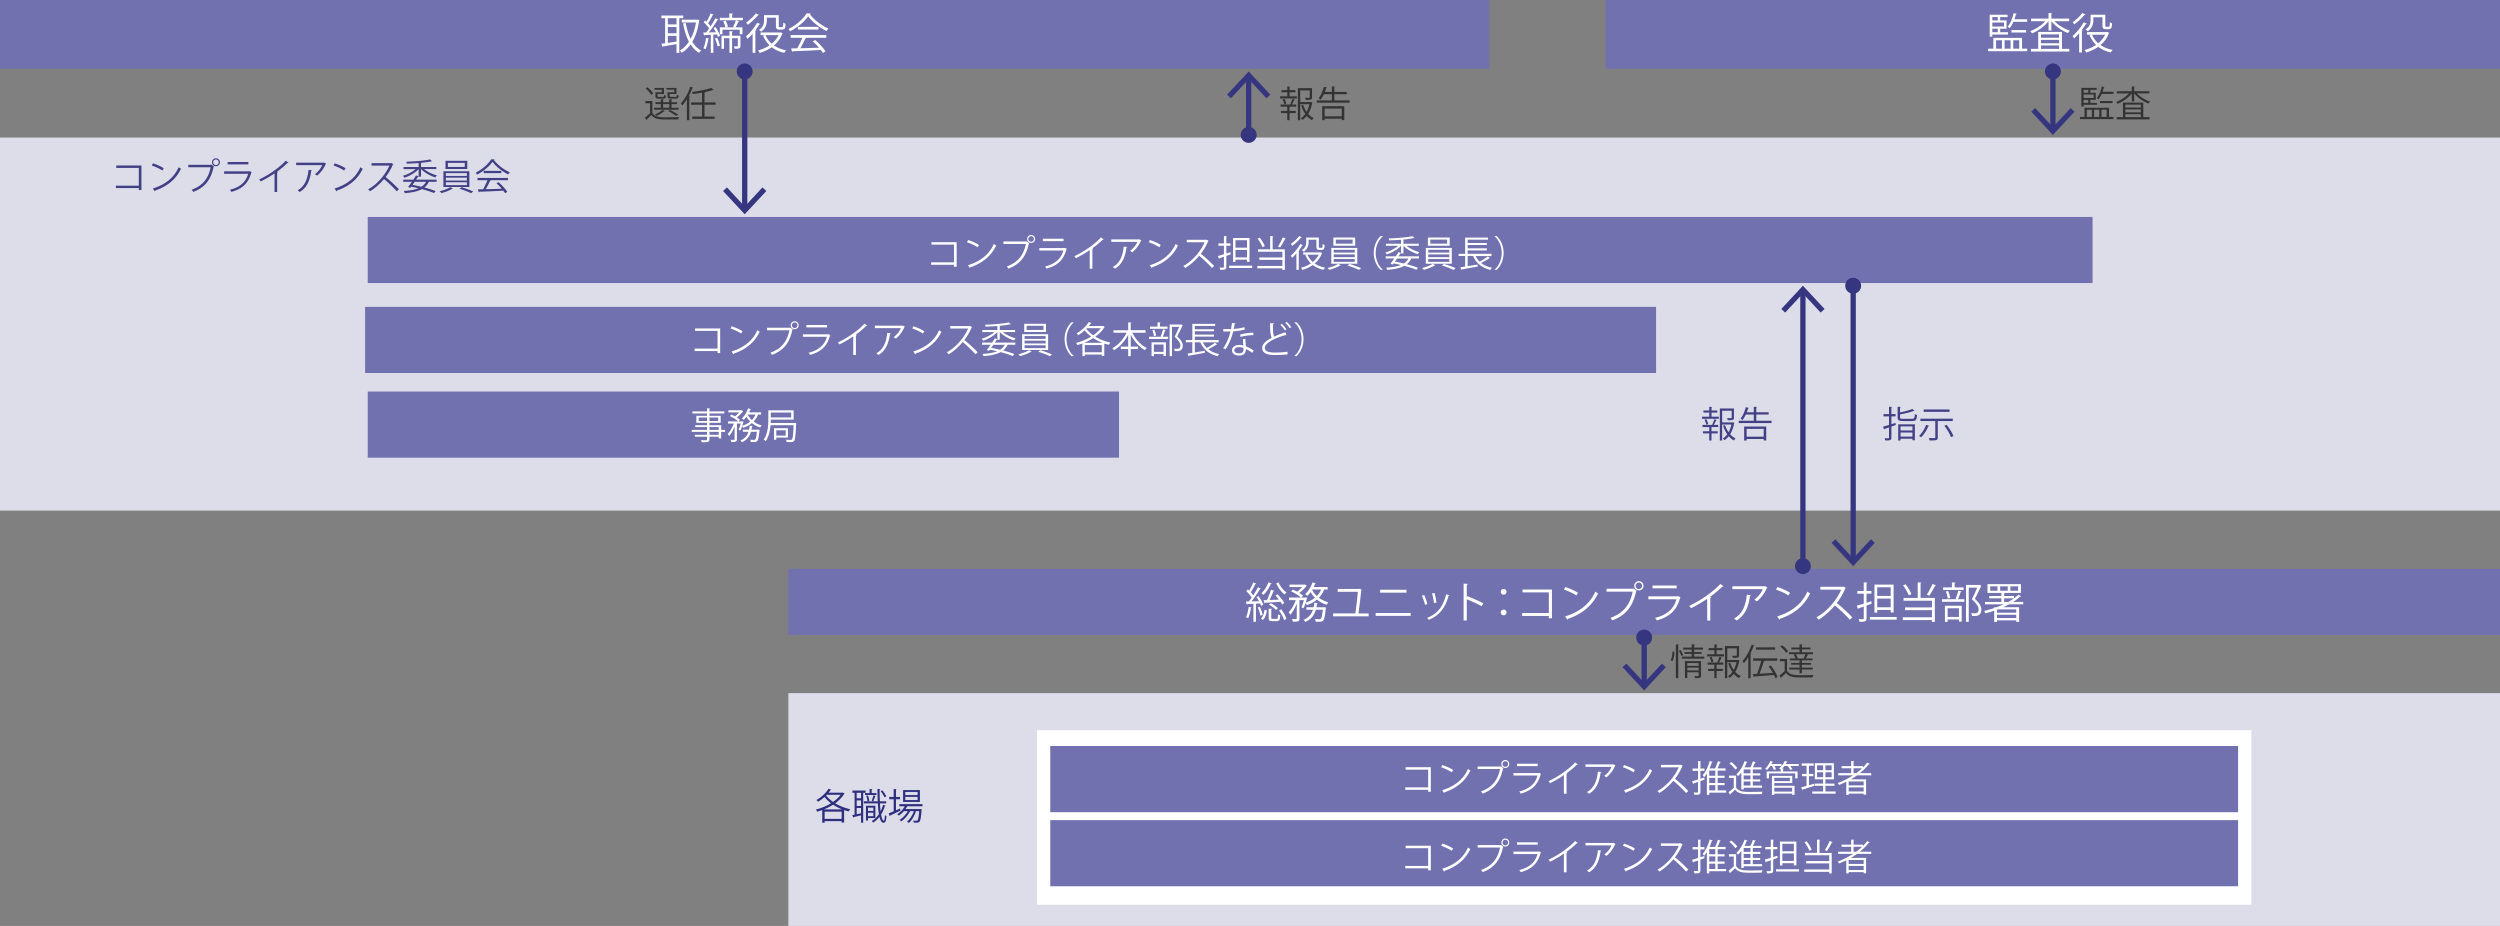
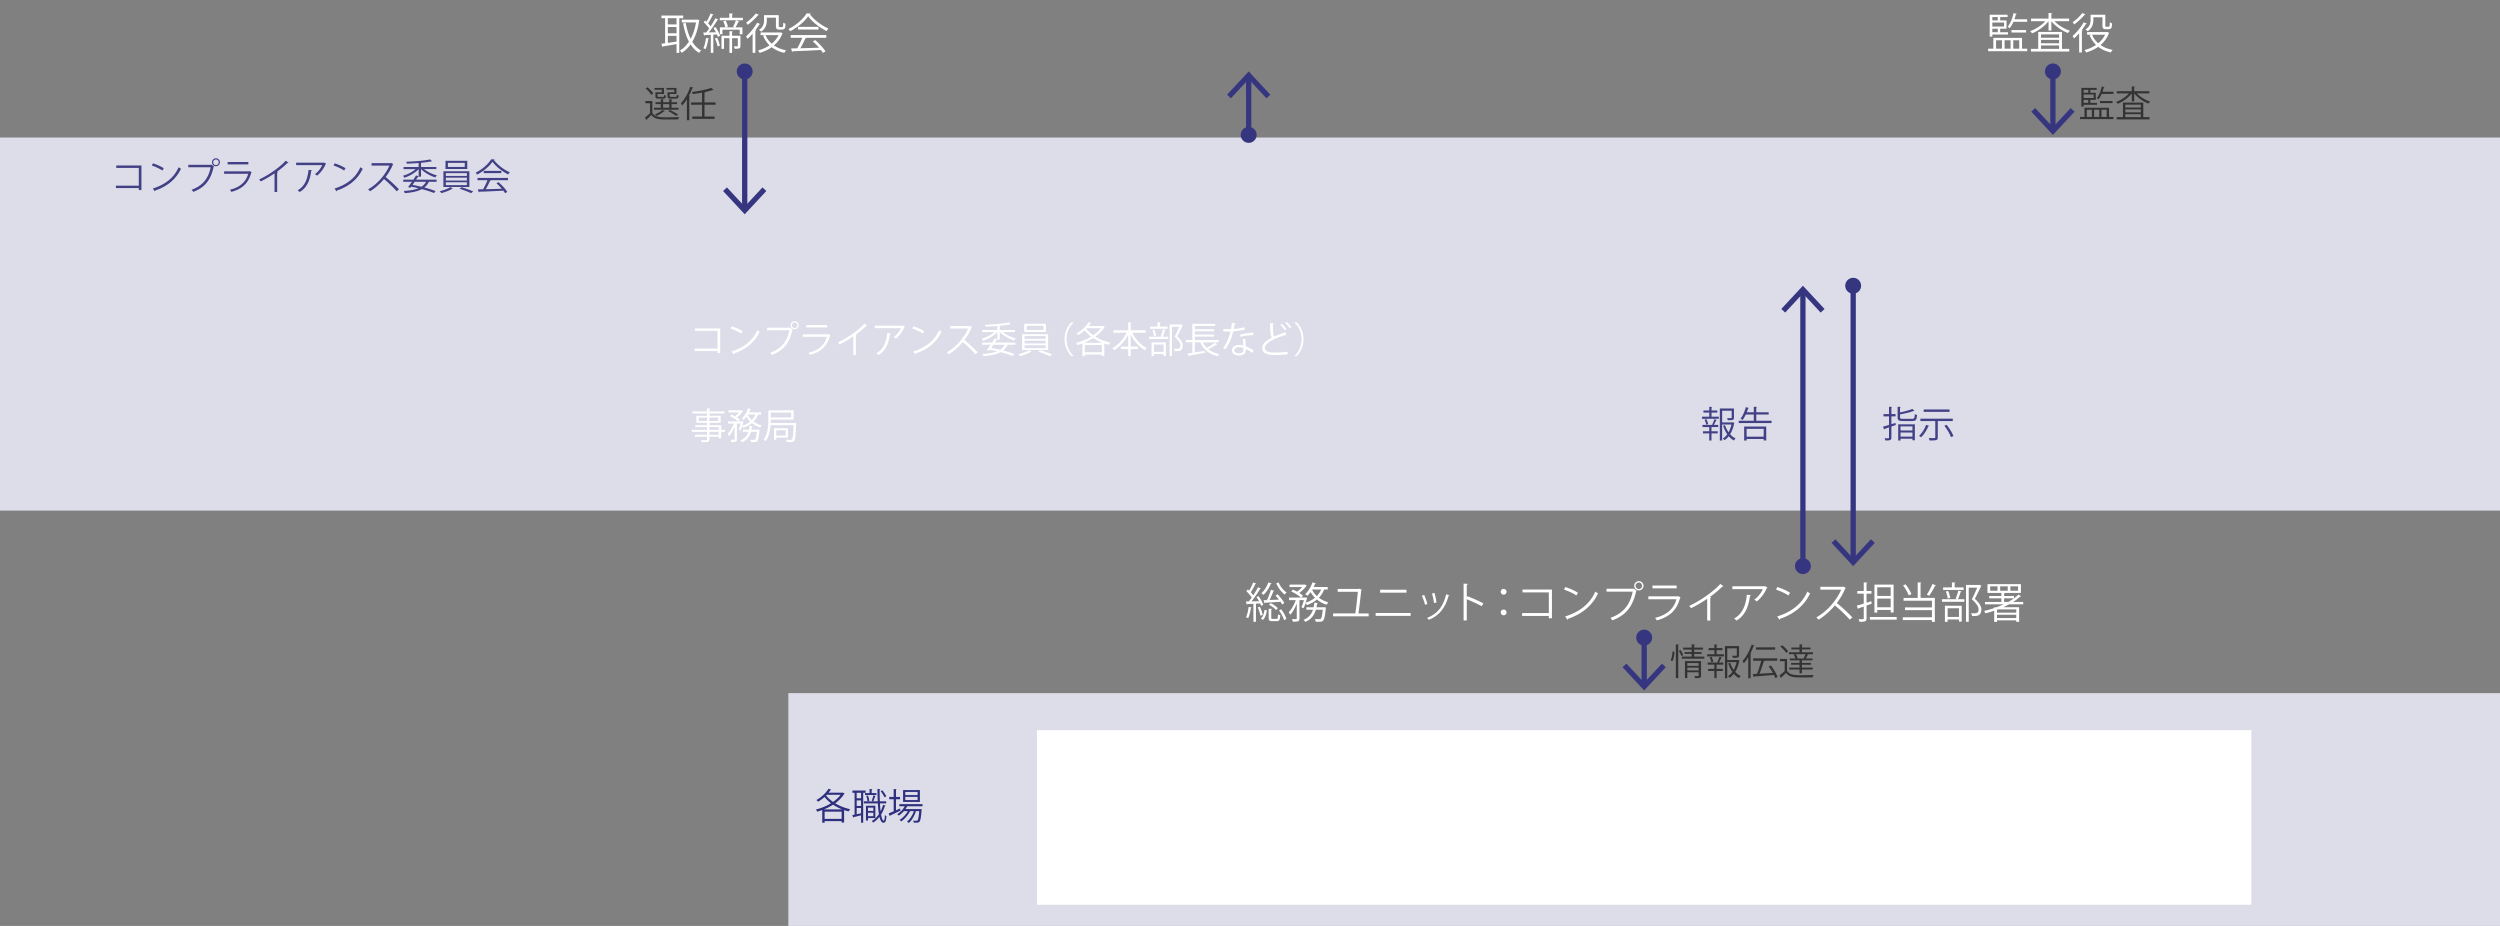
<svg xmlns="http://www.w3.org/2000/svg" width="945" height="350" viewBox="0 0 945 350">
  <rect x="0" y="0" width="945" height="350" fill="#808080" stroke="none" />
  <path fill="#ddddea" d="M0 52h945v141H0zM298 262h647v88H298z" />
  <path fill="#fff" d="M392 276h459v66H392z" />
-   <path fill="#7171b0" d="M139 82h652v25H139zM298 215h647v25H298zM0 0h563v26H0zM607 0h338v26H607zM138 116h488v25H138zM139 148h284v25H139zM397 282h449v25H397zM397 310h449v25H397z" />
  <path fill="none" stroke="#363580" stroke-width="2" stroke-miterlimit="10" d="M472 51.143V29.169" />
  <path d="M475.008 50.992a3.008 3.008 0 11-6.017 0 3.008 3.008 0 016.017 0zM480.18 35.796l-1.465 1.364-6.713-7.223-6.715 7.223-1.465-1.364 8.18-8.796z" fill="#363580" />
  <path fill="none" stroke="#363580" stroke-width="2" stroke-miterlimit="10" d="M776 26.857v21.974" />
  <path d="M772.992 27.008a3.008 3.008 0 116.017 0 3.008 3.008 0 01-6.017 0zM767.82 42.204l1.465-1.364 6.713 7.223 6.715-7.223 1.465 1.364-8.18 8.796z" fill="#363580" />
  <g>
    <path fill="none" stroke="#363580" stroke-width="2" stroke-miterlimit="10" d="M281.5 26.857v51.974" />
    <circle cx="281.5" cy="27.008" r="3.008" fill="#363580" />
    <path fill="#363580" d="M273.32 72.204l1.465-1.364 6.713 7.223 6.715-7.223 1.465 1.364-8.18 8.796z" />
  </g>
  <g>
    <path fill="none" stroke="#363580" stroke-width="2" stroke-miterlimit="10" d="M621.5 240.857v17.974" />
    <path d="M618.492 241.008a3.008 3.008 0 116.017 0 3.008 3.008 0 01-6.017 0zM613.32 252.204l1.465-1.364 6.713 7.223 6.715-7.223 1.465 1.364-8.18 8.796z" fill="#363580" />
  </g>
  <g>
    <path fill="none" stroke="#363580" stroke-width="2" stroke-miterlimit="10" d="M700.5 107.857v103.974" />
    <circle cx="700.5" cy="108.008" r="3.008" fill="#363580" />
    <path fill="#363580" d="M692.32 205.204l1.465-1.364 6.713 7.223 6.715-7.223 1.465 1.364-8.18 8.796z" />
  </g>
  <g>
    <path fill="none" stroke="#363580" stroke-width="2" stroke-miterlimit="10" d="M681.5 214.143V110.169" />
    <circle cx="681.5" cy="213.992" r="3.008" fill="#363580" />
    <path fill="#363580" d="M689.68 116.796l-1.465 1.364-6.713-7.223-6.715 7.223-1.465-1.364 8.18-8.796z" />
  </g>
  <g>
    <g fill="#fff">
-       <path d="M540.845 290.004v9.297h-1.002v-.756h-8.651v-.92h8.651v-6.701h-8.515v-.92h9.517zM545.192 289.193c1.428.453 3.076 1.168 4.092 1.867l-.521.865c-.989-.699-2.609-1.428-4.01-1.908l.439-.824zm-.055 9.518c4.876-1.512 8.116-4.244 9.765-8.048.288.233.604.411.893.563-1.717 3.762-5.067 6.688-9.723 8.239a.449.449 0 01-.192.315l-.743-1.069zM558.548 289.742h8.734l.082-.041.934.715a.306.306 0 01-.164.123c-1.112 5.164-3.502 7.855-7.704 9.448a6.032 6.032 0 00-.618-.81c3.996-1.47 6.303-4.024 7.195-8.487h-8.459v-.948zm10.465-2.457c.823 0 1.496.672 1.496 1.51a1.504 1.504 0 11-1.496-1.51zm1.043 1.51c0-.59-.467-1.057-1.043-1.057-.577 0-1.058.467-1.058 1.057 0 .577.48 1.058 1.058 1.058.603 0 1.043-.508 1.043-1.058zM582.546 292.545a.32.32 0 01-.179.137c-1.126 4.147-3.42 6.166-7.525 7.306a4.057 4.057 0 00-.577-.796c3.735-.934 6.056-2.857 6.921-6.043h-9.091v-.934h9.503l.138-.082.81.412zm-1.291-2.94h-7.828v-.906h7.828v.906zM596.437 288.96c-.055.069-.137.11-.261.11-.041 0-.082 0-.137-.014-1.058 1.07-2.582 2.32-3.914 3.281.109.041.274.124.329.151-.027.083-.151.165-.302.179v7.375h-1.003v-7.059c-1.455 1.029-3.351 2.142-5.232 3.062a4.962 4.962 0 00-.576-.755c3.749-1.73 7.855-4.67 10.066-7.1l1.03.77zM610.686 289.33c-.027.056-.11.097-.179.124a11.775 11.775 0 01-3.255 4.395 5.981 5.981 0 00-.838-.563c1.264-.92 2.28-2.252 2.733-3.405h-9.833v-.934h10.354l.151-.069.867.452zm-5.357 2.5c-.014.109-.137.206-.315.233-.398 3.241-1.511 6.331-4.34 7.966-.192-.166-.549-.481-.811-.633 2.802-1.537 3.805-4.408 4.134-7.717l1.332.151zM613.893 289.193c1.428.453 3.076 1.168 4.092 1.867l-.521.865c-.989-.699-2.609-1.428-4.01-1.908l.439-.824zm-.056 9.518c4.876-1.512 8.116-4.244 9.765-8.048.288.233.604.411.893.563-1.717 3.762-5.067 6.688-9.723 8.239a.449.449 0 01-.192.315l-.743-1.069zM636.077 289.496a.282.282 0 01-.179.15 21.245 21.245 0 01-2.746 4.725c1.497 1.194 3.749 3.24 5.026 4.655l-.838.728c-1.209-1.4-3.42-3.488-4.82-4.614-1.209 1.47-3.296 3.475-5.287 4.614a5.087 5.087 0 00-.714-.741c3.804-2.088 6.812-5.987 8.047-8.968h-6.742v-.934h7.278l.179-.068.796.453zM644.201 293.904l.123.796-1.565.55v4.051c0 1.058-.508 1.168-2.266 1.14-.027-.233-.165-.632-.289-.893.385.014.729.028 1.003.028.591 0 .659 0 .659-.275v-3.735c-.646.22-1.25.426-1.717.577-.014.123-.082.191-.179.233l-.329-1.071a53.386 53.386 0 002.225-.673v-3.255h-2.073v-.865h2.073v-2.815l1.153.069c-.014.109-.082.164-.261.191v2.555h1.524v.865h-1.524v2.98l1.443-.453zm8.294 4.875v.852h-6.399v.824h-.893v-8.062c-.329.522-.673 1.003-1.044 1.401a5.469 5.469 0 00-.576-.728c1.112-1.209 2.101-3.282 2.678-5.397l1.126.315c-.041.097-.138.151-.302.151a23.723 23.723 0 01-.865 2.321h2.087c.385-.797.811-1.923 1.058-2.732l1.099.37c-.041.083-.151.138-.302.138a28.546 28.546 0 01-.962 2.225h3.062v.838h-2.993v1.922h2.623v.811h-2.623v1.95h2.623v.81h-2.623v1.992h3.226zm-4.105-5.562v-1.922h-2.294v1.922h2.294zm0 2.761v-1.95h-2.294v1.95h2.294zm-2.294.809v1.992h2.294v-1.992h-2.294zM656.252 293.189v4.519c1.071 1.634 3.076 1.634 5.658 1.634 1.51 0 3.268-.027 4.339-.096-.109.206-.261.631-.288.906-.947.027-2.458.055-3.817.055-3.021 0-4.917 0-6.276-1.703a45.285 45.285 0 01-1.812 1.689c.014.109-.014.165-.11.22l-.535-.976a26.34 26.34 0 001.95-1.634v-3.735h-1.812v-.879h2.703zm-1.84-5.149c.864.646 1.84 1.606 2.266 2.293l-.756.577c-.397-.701-1.359-1.689-2.225-2.362l.715-.508zm3.804 10.382v-6.44a9.596 9.596 0 01-1.236 1.4 7.14 7.14 0 00-.646-.659c1.264-1.099 2.417-3.021 3.104-5.012l1.127.343c-.042.097-.151.151-.316.138a15.896 15.896 0 01-.824 1.854h2.238c.344-.673.701-1.594.921-2.238l1.126.329c-.027.083-.138.138-.289.138a22.172 22.172 0 01-.851 1.771h3.269v.811h-3.282v1.469h2.828v.797h-2.828v1.497h2.801v.782h-2.801v1.539h3.516v.81h-6.963v.673h-.894zm3.461-6.098v-1.469h-2.568v1.469h2.568zm0 2.294v-1.497h-2.568v1.497h2.568zm0 2.321V295.4h-2.568v1.539h2.568zM670.486 291.02c-.109-.398-.385-.988-.673-1.469h-.659c-.385.576-.824 1.112-1.25 1.51-.164-.15-.48-.37-.687-.494.77-.658 1.524-1.812 1.978-2.938l1.058.356c-.041.069-.138.124-.288.11-.097.22-.22.453-.344.687h3.79v.77h-2.664c.247.426.481.893.591 1.222l-.852.246zm9.449-2.239v.77h-3.199c.329.412.631.865.782 1.208l-.824.288c-.178-.412-.576-1.016-.975-1.496h-1.195a8.489 8.489 0 01-.864.975l.617.041c-.014.097-.082.151-.261.179v.865h5.466v2.596h-.906v-1.854h-9.888v1.854h-.879v-2.596h5.301v-.796a10.188 10.188 0 00-.632-.371c.865-.632 1.703-1.689 2.156-2.815l1.071.329c-.027.083-.124.124-.288.124a8.46 8.46 0 01-.371.7h4.889zm-9.256 7.224v1.03h7.663v3.392h-.92v-.453h-6.743v.481h-.893v-7.184h7.69v2.733h-6.797zM676.57 294h-5.892v1.277h5.892V294zm.852 3.776h-6.743v1.456h6.743v-1.456zM683.772 293.409v3.406l1.868-.55c.014.082.027.165.109.797-1.593.508-3.282 1.057-4.34 1.373a.254.254 0 01-.178.206l-.371-1.017c.562-.137 1.25-.329 2.019-.549v-3.667h-1.703v-.864h1.703v-3.091h-1.84v-.879h4.531v.879h-1.799v3.091h1.662v.864h-1.661zm6.235 5.755h3.846v.852h-8.83v-.852h4.12v-2.129h-3.214v-.838h3.214v-1.607h-3.132v-6.097h7.21v6.097h-3.214v1.607h3.406v.838h-3.406v2.129zm-3.158-9.861v1.841h2.294v-1.841h-2.294zm0 4.477h2.294v-1.868h-2.294v1.868zm5.506-2.636v-1.841h-2.349v1.841h2.349zm0 2.636v-1.868h-2.349v1.868h2.349zM707.318 293.066h-5.343a26.242 26.242 0 01-2.348 1.523h5.754v5.81h-.92v-.412h-5.672v.468h-.893v-4.944a32 32 0 01-2.72 1.194c-.123-.191-.356-.535-.549-.714a28.774 28.774 0 005.851-2.925h-5.645v-.811h4.902v-1.854h-3.611v-.811h3.611v-1.909l1.182.083c-.015.096-.097.164-.275.191v1.635h3.571v.467a16.596 16.596 0 001.606-1.826l.975.562c-.041.055-.123.082-.233.082-.041 0-.082 0-.137-.014-.976 1.236-2.115 2.363-3.379 3.393h4.271v.812zm-2.856 3.804v-1.47h-5.672v1.47h5.672zm-5.672 2.308h5.672v-1.553h-5.672v1.553zm1.854-6.922h1.003a22.466 22.466 0 002.225-1.854h-3.228v1.854z" />
+       <path d="M540.845 290.004v9.297h-1.002v-.756h-8.651v-.92h8.651v-6.701h-8.515v-.92h9.517zM545.192 289.193c1.428.453 3.076 1.168 4.092 1.867l-.521.865c-.989-.699-2.609-1.428-4.01-1.908l.439-.824zm-.055 9.518c4.876-1.512 8.116-4.244 9.765-8.048.288.233.604.411.893.563-1.717 3.762-5.067 6.688-9.723 8.239a.449.449 0 01-.192.315l-.743-1.069zM558.548 289.742h8.734l.082-.041.934.715a.306.306 0 01-.164.123c-1.112 5.164-3.502 7.855-7.704 9.448a6.032 6.032 0 00-.618-.81c3.996-1.47 6.303-4.024 7.195-8.487h-8.459v-.948zm10.465-2.457c.823 0 1.496.672 1.496 1.51a1.504 1.504 0 11-1.496-1.51zm1.043 1.51c0-.59-.467-1.057-1.043-1.057-.577 0-1.058.467-1.058 1.057 0 .577.48 1.058 1.058 1.058.603 0 1.043-.508 1.043-1.058zM582.546 292.545a.32.32 0 01-.179.137c-1.126 4.147-3.42 6.166-7.525 7.306a4.057 4.057 0 00-.577-.796c3.735-.934 6.056-2.857 6.921-6.043h-9.091v-.934h9.503l.138-.082.81.412zm-1.291-2.94h-7.828v-.906h7.828v.906zM596.437 288.96c-.055.069-.137.11-.261.11-.041 0-.082 0-.137-.014-1.058 1.07-2.582 2.32-3.914 3.281.109.041.274.124.329.151-.027.083-.151.165-.302.179v7.375h-1.003v-7.059c-1.455 1.029-3.351 2.142-5.232 3.062a4.962 4.962 0 00-.576-.755c3.749-1.73 7.855-4.67 10.066-7.1l1.03.77zM610.686 289.33c-.027.056-.11.097-.179.124a11.775 11.775 0 01-3.255 4.395 5.981 5.981 0 00-.838-.563c1.264-.92 2.28-2.252 2.733-3.405h-9.833v-.934h10.354l.151-.069.867.452zm-5.357 2.5c-.014.109-.137.206-.315.233-.398 3.241-1.511 6.331-4.34 7.966-.192-.166-.549-.481-.811-.633 2.802-1.537 3.805-4.408 4.134-7.717l1.332.151zM613.893 289.193c1.428.453 3.076 1.168 4.092 1.867l-.521.865c-.989-.699-2.609-1.428-4.01-1.908l.439-.824zm-.056 9.518c4.876-1.512 8.116-4.244 9.765-8.048.288.233.604.411.893.563-1.717 3.762-5.067 6.688-9.723 8.239a.449.449 0 01-.192.315l-.743-1.069zM636.077 289.496a.282.282 0 01-.179.15 21.245 21.245 0 01-2.746 4.725c1.497 1.194 3.749 3.24 5.026 4.655l-.838.728c-1.209-1.4-3.42-3.488-4.82-4.614-1.209 1.47-3.296 3.475-5.287 4.614a5.087 5.087 0 00-.714-.741c3.804-2.088 6.812-5.987 8.047-8.968h-6.742v-.934h7.278l.179-.068.796.453zM644.201 293.904l.123.796-1.565.55v4.051c0 1.058-.508 1.168-2.266 1.14-.027-.233-.165-.632-.289-.893.385.014.729.028 1.003.028.591 0 .659 0 .659-.275v-3.735c-.646.22-1.25.426-1.717.577-.014.123-.082.191-.179.233l-.329-1.071a53.386 53.386 0 002.225-.673v-3.255h-2.073v-.865h2.073v-2.815l1.153.069c-.014.109-.082.164-.261.191v2.555h1.524v.865h-1.524v2.98l1.443-.453zm8.294 4.875v.852h-6.399v.824h-.893v-8.062c-.329.522-.673 1.003-1.044 1.401a5.469 5.469 0 00-.576-.728c1.112-1.209 2.101-3.282 2.678-5.397l1.126.315c-.041.097-.138.151-.302.151a23.723 23.723 0 01-.865 2.321h2.087c.385-.797.811-1.923 1.058-2.732l1.099.37c-.041.083-.151.138-.302.138a28.546 28.546 0 01-.962 2.225h3.062v.838h-2.993v1.922h2.623v.811h-2.623v1.95h2.623v.81h-2.623v1.992h3.226zm-4.105-5.562v-1.922h-2.294v1.922h2.294zm0 2.761v-1.95h-2.294v1.95h2.294zm-2.294.809v1.992h2.294v-1.992h-2.294zM656.252 293.189v4.519c1.071 1.634 3.076 1.634 5.658 1.634 1.51 0 3.268-.027 4.339-.096-.109.206-.261.631-.288.906-.947.027-2.458.055-3.817.055-3.021 0-4.917 0-6.276-1.703a45.285 45.285 0 01-1.812 1.689c.014.109-.014.165-.11.22l-.535-.976a26.34 26.34 0 001.95-1.634v-3.735h-1.812v-.879h2.703zm-1.84-5.149c.864.646 1.84 1.606 2.266 2.293l-.756.577c-.397-.701-1.359-1.689-2.225-2.362l.715-.508zm3.804 10.382v-6.44a9.596 9.596 0 01-1.236 1.4 7.14 7.14 0 00-.646-.659c1.264-1.099 2.417-3.021 3.104-5.012l1.127.343c-.042.097-.151.151-.316.138a15.896 15.896 0 01-.824 1.854h2.238c.344-.673.701-1.594.921-2.238l1.126.329c-.027.083-.138.138-.289.138a22.172 22.172 0 01-.851 1.771h3.269v.811h-3.282v1.469h2.828v.797h-2.828v1.497h2.801v.782h-2.801v1.539h3.516v.81h-6.963v.673h-.894zm3.461-6.098v-1.469h-2.568v1.469h2.568zm0 2.294v-1.497h-2.568v1.497h2.568zm0 2.321V295.4h-2.568v1.539h2.568zM670.486 291.02c-.109-.398-.385-.988-.673-1.469h-.659c-.385.576-.824 1.112-1.25 1.51-.164-.15-.48-.37-.687-.494.77-.658 1.524-1.812 1.978-2.938l1.058.356c-.041.069-.138.124-.288.11-.097.22-.22.453-.344.687h3.79v.77h-2.664c.247.426.481.893.591 1.222l-.852.246zm9.449-2.239v.77h-3.199c.329.412.631.865.782 1.208l-.824.288c-.178-.412-.576-1.016-.975-1.496h-1.195a8.489 8.489 0 01-.864.975l.617.041c-.014.097-.082.151-.261.179v.865h5.466v2.596h-.906v-1.854h-9.888v1.854h-.879v-2.596h5.301v-.796a10.188 10.188 0 00-.632-.371c.865-.632 1.703-1.689 2.156-2.815l1.071.329c-.027.083-.124.124-.288.124a8.46 8.46 0 01-.371.7h4.889zm-9.256 7.224v1.03h7.663v3.392h-.92v-.453h-6.743v.481h-.893v-7.184h7.69v2.733h-6.797zM676.57 294h-5.892v1.277h5.892V294zm.852 3.776h-6.743v1.456h6.743v-1.456zM683.772 293.409v3.406l1.868-.55c.014.082.027.165.109.797-1.593.508-3.282 1.057-4.34 1.373a.254.254 0 01-.178.206l-.371-1.017c.562-.137 1.25-.329 2.019-.549v-3.667h-1.703v-.864h1.703v-3.091h-1.84v-.879h4.531v.879h-1.799v3.091h1.662v.864h-1.661zm6.235 5.755h3.846v.852h-8.83v-.852h4.12v-2.129h-3.214v-.838h3.214v-1.607v-6.097h7.21v6.097h-3.214v1.607h3.406v.838h-3.406v2.129zm-3.158-9.861v1.841h2.294v-1.841h-2.294zm0 4.477h2.294v-1.868h-2.294v1.868zm5.506-2.636v-1.841h-2.349v1.841h2.349zm0 2.636v-1.868h-2.349v1.868h2.349zM707.318 293.066h-5.343a26.242 26.242 0 01-2.348 1.523h5.754v5.81h-.92v-.412h-5.672v.468h-.893v-4.944a32 32 0 01-2.72 1.194c-.123-.191-.356-.535-.549-.714a28.774 28.774 0 005.851-2.925h-5.645v-.811h4.902v-1.854h-3.611v-.811h3.611v-1.909l1.182.083c-.015.096-.097.164-.275.191v1.635h3.571v.467a16.596 16.596 0 001.606-1.826l.975.562c-.041.055-.123.082-.233.082-.041 0-.082 0-.137-.014-.976 1.236-2.115 2.363-3.379 3.393h4.271v.812zm-2.856 3.804v-1.47h-5.672v1.47h5.672zm-5.672 2.308h5.672v-1.553h-5.672v1.553zm1.854-6.922h1.003a22.466 22.466 0 002.225-1.854h-3.228v1.854z" />
    </g>
    <g fill="#fff">
      <path d="M540.845 319.693v9.297h-1.002v-.756h-8.651v-.92h8.651v-6.701h-8.515v-.92h9.517zM545.192 318.883c1.428.453 3.076 1.168 4.092 1.867l-.521.865c-.989-.699-2.609-1.428-4.01-1.908l.439-.824zm-.055 9.517c4.876-1.512 8.116-4.244 9.765-8.048.288.233.604.411.893.563-1.717 3.762-5.067 6.688-9.723 8.239a.449.449 0 01-.192.315l-.743-1.069zM558.548 319.432h8.734l.082-.041.934.715a.306.306 0 01-.164.123c-1.112 5.164-3.502 7.855-7.704 9.448a6.032 6.032 0 00-.618-.81c3.996-1.47 6.303-4.024 7.195-8.487h-8.459v-.948zm10.465-2.457c.823 0 1.496.672 1.496 1.51a1.504 1.504 0 11-1.496-1.51zm1.043 1.509c0-.59-.467-1.057-1.043-1.057-.577 0-1.058.467-1.058 1.057 0 .577.48 1.058 1.058 1.058.603 0 1.043-.508 1.043-1.058zM582.546 322.234a.32.32 0 01-.179.137c-1.126 4.147-3.42 6.166-7.525 7.306a4.057 4.057 0 00-.577-.796c3.735-.934 6.056-2.857 6.921-6.043h-9.091v-.934h9.503l.138-.082.81.412zm-1.291-2.939h-7.828v-.906h7.828v.906zM596.437 318.649c-.055.069-.137.11-.261.11-.041 0-.082 0-.137-.014-1.058 1.07-2.582 2.32-3.914 3.281.109.041.274.124.329.151-.027.083-.151.165-.302.179v7.375h-1.003v-7.059c-1.455 1.029-3.351 2.142-5.232 3.062a4.962 4.962 0 00-.576-.755c3.749-1.73 7.855-4.67 10.066-7.1l1.03.77zM610.686 319.02c-.027.056-.11.097-.179.124a11.775 11.775 0 01-3.255 4.395 5.981 5.981 0 00-.838-.563c1.264-.92 2.28-2.252 2.733-3.405h-9.833v-.934h10.354l.151-.069.867.452zm-5.357 2.5c-.014.109-.137.206-.315.233-.398 3.241-1.511 6.331-4.34 7.966-.192-.166-.549-.481-.811-.633 2.802-1.537 3.805-4.408 4.134-7.717l1.332.151zM613.893 318.883c1.428.453 3.076 1.168 4.092 1.867l-.521.865c-.989-.699-2.609-1.428-4.01-1.908l.439-.824zm-.056 9.517c4.876-1.512 8.116-4.244 9.765-8.048.288.233.604.411.893.563-1.717 3.762-5.067 6.688-9.723 8.239a.449.449 0 01-.192.315l-.743-1.069zM636.077 319.186a.282.282 0 01-.179.15 21.245 21.245 0 01-2.746 4.725c1.497 1.194 3.749 3.24 5.026 4.655l-.838.728c-1.209-1.4-3.42-3.488-4.82-4.614-1.209 1.47-3.296 3.475-5.287 4.614a5.087 5.087 0 00-.714-.741c3.804-2.088 6.812-5.987 8.047-8.968h-6.742v-.934h7.278l.179-.068.796.453zM644.201 323.594l.123.796-1.565.55v4.051c0 1.058-.508 1.168-2.266 1.14-.027-.233-.165-.632-.289-.893.385.014.729.028 1.003.028.591 0 .659 0 .659-.275v-3.735c-.646.22-1.25.426-1.717.577-.014.123-.082.191-.179.233l-.329-1.071a53.386 53.386 0 002.225-.673v-3.255h-2.073v-.865h2.073v-2.815l1.153.069c-.014.109-.082.164-.261.191v2.555h1.524v.865h-1.524v2.98l1.443-.453zm8.294 4.875v.852h-6.399v.824h-.893v-8.062c-.329.522-.673 1.003-1.044 1.401a5.469 5.469 0 00-.576-.728c1.112-1.209 2.101-3.282 2.678-5.397l1.126.315c-.041.097-.138.151-.302.151a23.723 23.723 0 01-.865 2.321h2.087c.385-.797.811-1.923 1.058-2.732l1.099.37c-.041.083-.151.138-.302.138a28.546 28.546 0 01-.962 2.225h3.062v.838h-2.993v1.922h2.623v.811h-2.623v1.95h2.623v.81h-2.623v1.992h3.226zm-4.105-5.563v-1.922h-2.294v1.922h2.294zm0 2.761v-1.95h-2.294v1.95h2.294zm-2.294.81v1.992h2.294v-1.992h-2.294zM656.252 322.879v4.519c1.071 1.634 3.076 1.634 5.658 1.634 1.51 0 3.268-.027 4.339-.096-.109.206-.261.631-.288.906-.947.027-2.458.055-3.817.055-3.021 0-4.917 0-6.276-1.703a45.285 45.285 0 01-1.812 1.689c.014.109-.014.165-.11.22l-.535-.976a26.34 26.34 0 001.95-1.634v-3.735h-1.812v-.879h2.703zm-1.84-5.15c.864.646 1.84 1.606 2.266 2.293l-.756.577c-.397-.701-1.359-1.689-2.225-2.362l.715-.508zm3.804 10.382v-6.44a9.596 9.596 0 01-1.236 1.4 7.14 7.14 0 00-.646-.659c1.264-1.099 2.417-3.021 3.104-5.012l1.127.343c-.042.097-.151.151-.316.138a15.896 15.896 0 01-.824 1.854h2.238c.344-.673.701-1.594.921-2.238l1.126.329c-.027.083-.138.138-.289.138a22.172 22.172 0 01-.851 1.771h3.269v.811h-3.282v1.469h2.828v.797h-2.828v1.497h2.801v.782h-2.801v1.539h3.516v.81h-6.963v.673h-.894zm3.461-6.097v-1.469h-2.568v1.469h2.568zm0 2.294v-1.497h-2.568v1.497h2.568zm0 2.321v-1.539h-2.568v1.539h2.568zM671.929 324.279l-1.662.592v4.146c0 .988-.453 1.141-2.279 1.112a3.94 3.94 0 00-.303-.851c.646.014 1.236.014 1.415.014.179-.014.261-.069.261-.262v-3.83c-.646.22-1.236.426-1.703.577a.222.222 0 01-.165.219l-.384-1.084c.618-.165 1.4-.398 2.252-.66v-3.227h-2.087v-.865h2.087v-2.774l1.181.069c-.014.109-.082.164-.274.191v2.514h1.579v.865h-1.579v2.938l1.538-.48.123.796zm-.591 4.299h8.693v.865h-8.693v-.865zm2.39-2.279v.852h-.906V318.1h6.207v9.023h-.947v-.824h-4.354zm4.353-7.348h-4.354v2.815h4.354v-2.815zm-4.353 6.483h4.354v-2.815h-4.354v2.815zM688.043 317.455c-.014.096-.082.164-.274.191v4.752h4.614v7.773h-.934v-.605h-9.448v-.906h9.448v-2.293h-8.721v-.893h8.721v-2.17h-9.188v-.906h4.573v-5.026l1.209.083zm-5.122.549c.783.975 1.552 2.293 1.882 3.172l-.879.398c-.316-.893-1.085-2.252-1.827-3.227l.824-.343zm9.847.344c-.055.082-.151.123-.315.123-.468.975-1.25 2.335-1.882 3.228-.014 0-.783-.357-.783-.357.604-.92 1.388-2.403 1.827-3.46l1.153.466zM707.318 322.756h-5.343a26.242 26.242 0 01-2.348 1.523h5.754v5.81h-.92v-.412h-5.672v.468h-.893V325.2a32 32 0 01-2.72 1.194c-.123-.191-.356-.535-.549-.714a28.774 28.774 0 005.851-2.925h-5.645v-.811h4.902v-1.854h-3.611v-.811h3.611v-1.909l1.182.083c-.015.096-.097.164-.275.191v1.635h3.571v.467a16.596 16.596 0 001.606-1.826l.975.562c-.041.055-.123.082-.233.082-.041 0-.082 0-.137-.014-.976 1.236-2.115 2.363-3.379 3.393h4.271v.813zm-2.856 3.804v-1.47h-5.672v1.47h5.672zm-5.672 2.307h5.672v-1.553h-5.672v1.553zm1.854-6.922h1.003a22.466 22.466 0 002.225-1.854h-3.228v1.854z" />
    </g>
    <g fill="#2e307e">
      <path d="M318.563 299.561l.7.412c-.027.068-.096.109-.164.138-.811 1.346-2.02 2.526-3.406 3.529a18.3 18.3 0 005.699 2.238 3.884 3.884 0 00-.591.838 17.908 17.908 0 01-1.73-.495v4.725h-.934v-.562h-6.427v.604h-.906v-4.793c-.646.248-1.291.453-1.923.619a2.917 2.917 0 00-.48-.824 20.327 20.327 0 005.713-2.362 14.341 14.341 0 01-2.458-2.362c-.77.7-1.594 1.305-2.417 1.785a5.878 5.878 0 00-.646-.646c1.73-.934 3.543-2.554 4.601-4.284l1.057.426c-.041.082-.164.123-.315.096-.22.33-.453.659-.714.975h5.177l.164-.057zm-.206 6.4a18.405 18.405 0 01-3.461-1.785 20.368 20.368 0 01-3.474 1.785h6.935zm-6.646 3.584h6.427v-2.732h-6.427v2.732zm.797-9.106l-.234.248c.688.879 1.58 1.702 2.609 2.43 1.141-.782 2.129-1.688 2.856-2.678h-5.231zM327.209 299.685h-.92v11.302h-.811V308.2c-1.071.261-2.088.521-2.788.672a.24.24 0 01-.164.207l-.357-.989.865-.165v-8.239h-.811v-.852h4.985v.851zm-1.73 2.059v-2.06h-1.648v2.06h1.648zm0 2.899v-2.102h-1.648v2.102h1.648zm-1.649.782v2.349l1.648-.344v-2.005h-1.648zm8.789-1.744c.069 1.085.151 2.087.262 2.966.37-.741.673-1.537.906-2.402l.988.261c-.027.096-.123.138-.288.151a12.816 12.816 0 01-1.429 3.24c.248 1.4.577 2.279.989 2.279.247 0 .385-.672.439-2.128.165.192.426.398.604.467-.151 1.868-.385 2.485-1.14 2.485-.701 0-1.182-.838-1.524-2.225a8.912 8.912 0 01-2.376 2.17 3.595 3.595 0 00-.522-.604c1.058-.619 1.964-1.498 2.692-2.582-.192-1.154-.316-2.555-.398-4.079h-5.273v-.769h5.232a124.155 124.155 0 01-.11-4.684l1.099.055c0 .11-.082.165-.261.193-.014 1.51.014 3.034.082 4.436h2.403v.769h-2.375zm-5.643-3.9h1.717v-1.566l1.071.068c-.015.097-.083.165-.262.193v1.305h1.785v.74h-4.312v-.74zm3.914 9.448h-2.788v.92h-.77v-5.575h3.558v4.655zm-2.829-8.541c.288.631.494 1.469.535 2.018l-.7.193c-.027-.563-.22-1.415-.48-2.061l.645-.15zm2.059 4.599h-2.019v1.25h2.019v-1.25zm-2.018 3.228h2.019v-1.305h-2.019v1.305zm2.952-7.595c-.041.083-.123.124-.274.138-.151.509-.426 1.332-.673 1.854 0 0-.577-.207-.591-.207.22-.562.481-1.455.604-2.06l.934.275zm2.459-2.184c.631.688 1.235 1.635 1.496 2.28l-.687.384c-.247-.658-.865-1.634-1.455-2.334l.646-.33zM338.684 306.29l1.51-.687c.028.082.056.164.192.811a227.341 227.341 0 01-3.886 1.854.262.262 0 01-.151.233l-.453-1.03c.521-.205 1.181-.48 1.909-.797v-4.545h-1.676v-.893h1.676v-2.994l1.14.082c-.014.097-.083.152-.261.18v2.732h1.552v.893h-1.552v4.161zm10.038-1.511h-5.795a9.24 9.24 0 01-.632 1.044h5.425l.192-.014.508.082-.055.274c-.233 2.98-.453 4.065-.824 4.463-.33.344-.673.344-1.387.344-.234 0-.509-.014-.783-.027-.014-.233-.082-.562-.206-.77.536.056 1.017.056 1.223.056s.315-.014.426-.138c.247-.261.453-1.181.646-3.488h-1.236c-.521 1.703-1.565 3.543-2.705 4.478-.179-.179-.453-.412-.701-.536 1.112-.797 2.102-2.389 2.637-3.941H344c-.729 1.483-2.074 3.049-3.352 3.887a3.212 3.212 0 00-.631-.59c1.167-.66 2.403-1.979 3.145-3.297h-1.483a8.897 8.897 0 01-1.937 1.703 5.786 5.786 0 00-.59-.549 8.219 8.219 0 002.829-2.98h-2.047v-.811h8.789v.81zm-1.002-6.125v4.477h-6.358v-4.477h6.358zm-.866 1.882v-1.181h-4.655v1.181h4.655zm0 1.882v-1.195h-4.655v1.195h4.655z" />
    </g>
    <g fill="#fff">
      <path d="M258.26 6.891h-1.49v13.087h-1.043v-3.304c-1.924.337-3.832.674-5.084.865a.288.288 0 01-.24.225l-.418-1.234a41.07 41.07 0 001.428-.192V6.891h-1.395v-1.01h8.242v1.01zm-2.533 2.326V6.891h-3.287v2.326h3.287zm0 3.351v-2.357h-3.287v2.357h3.287zm-3.288.994v2.646c1.025-.145 2.164-.32 3.287-.481v-2.165h-3.287zm11.274-6.158l.674.225a.461.461 0 01-.129.209c-.434 3.238-1.33 5.885-2.582 7.954.883 1.427 1.988 2.565 3.352 3.319-.256.192-.609.609-.77.883-1.299-.787-2.357-1.861-3.223-3.208-.963 1.347-2.086 2.405-3.336 3.191a4.507 4.507 0 00-.723-.866c1.283-.738 2.455-1.877 3.434-3.367-1.012-1.925-1.717-4.266-2.197-6.896l.994-.192c.4 2.229.994 4.282 1.859 6.014.914-1.7 1.619-3.784 2.021-6.174h-5.373V7.437h5.805l.194-.033zM270.617 12.199a18.792 18.792 0 00-.93-1.619l.787-.337c.721 1.042 1.459 2.405 1.73 3.304l-.865.4a8.584 8.584 0 00-.336-.914l-1.363.08v6.864h-.963v-6.815c-.883.031-1.684.063-2.309.096-.033.112-.129.176-.242.209l-.287-1.203h1.105c.354-.434.723-.946 1.107-1.476-.482-.753-1.316-1.684-2.053-2.39l.576-.689c.178.16.338.32.514.497a25.419 25.419 0 001.508-3.127l1.154.481c-.08.111-.191.145-.354.128-.416.914-1.121 2.213-1.73 3.111.367.401.705.786.945 1.154a34.754 34.754 0 001.797-3.047l1.121.529c-.047.08-.176.145-.352.145-.818 1.362-2.102 3.271-3.225 4.667l2.665-.048zm-2.564 2.406c-.033.111-.129.176-.322.176-.207 1.348-.576 2.887-1.057 3.833-.209-.128-.562-.288-.803-.401.465-.897.803-2.438 1.01-3.896l1.172.288zm3.174 2.951c-.127-.817-.561-2.069-.977-3.015l.816-.273c.465.947.883 2.182 1.043 3l-.882.288zm9.574-10.826v.931h-8.723V6.73h3.607V5.062l1.395.097c-.016.112-.096.192-.32.225V6.73h4.041zm-6.526 3.593h3.367l-.545-.225c.369-.657.834-1.716 1.074-2.438l1.299.448c-.049.081-.16.129-.354.129a17.195 17.195 0 01-1.09 2.085h2.613v2.63h-1.025v-1.716h-6.527v1.716h-.979v-2.63h2.053c-.111-.626-.434-1.571-.77-2.277l.914-.241c.385.706.721 1.652.85 2.262l-.88.257zm5.612 3.192v3.801c0 1.011-.432 1.122-2.18 1.122a3.245 3.245 0 00-.338-.93c.32 0 .609.016.834.016.625 0 .689 0 .689-.208v-2.87h-2.164v5.532h-.994v-5.532h-2.053v4.024h-.963v-4.955h3.016v-1.748l1.299.097c-.016.111-.096.176-.305.208v1.443h3.159zM284.482 12.729a22.155 22.155 0 01-1.908 1.957 7.66 7.66 0 00-.594-.931c1.443-1.202 3.127-3.224 4.201-5.163l1.219.496c-.062.129-.225.16-.367.145a22.749 22.749 0 01-1.477 2.165l.305.097c-.049.096-.129.176-.336.208v8.275h-1.043v-7.249zm2.422-7.121c-.064.112-.193.144-.354.128-.914 1.123-2.549 2.646-3.896 3.656a6.705 6.705 0 00-.625-.85c1.283-.882 2.822-2.309 3.641-3.464l1.234.53zm8.211 6.623l.77.353a.42.42 0 01-.176.16c-.658 1.812-1.781 3.271-3.145 4.427 1.268.882 2.822 1.507 4.604 1.845-.24.225-.545.657-.705.962-1.861-.417-3.449-1.139-4.748-2.133-1.395.978-2.967 1.684-4.586 2.149-.129-.273-.385-.707-.609-.931 1.523-.386 3.031-1.026 4.361-1.94-1.043-.994-1.844-2.213-2.422-3.625l.723-.225h-1.684v-.994h7.424l.193-.048zm-5.26-5.548v.979c0 1.411-.354 3.127-2.133 4.298-.178-.192-.594-.529-.852-.658 1.686-1.042 1.941-2.469 1.941-3.656V5.721h5.564v3.913c0 .562.033.625.418.625h.592c.627 0 .643-.032.689-1.716.209.176.562.337.834.434-.031 1.49-.062 2.213-1.459 2.213h-.881c-1.268 0-1.268-.738-1.268-1.62V6.683h-3.445zm-.498 6.59a8.823 8.823 0 002.342 3.24c1.09-.898 1.988-1.973 2.598-3.24h-4.94zM306.494 5.127c-.047.129-.176.209-.336.24 1.57 2.182 4.475 4.33 6.992 5.421-.258.257-.514.642-.689.962-2.551-1.25-5.438-3.447-6.977-5.612-1.332 1.988-4.01 4.266-6.816 5.677-.127-.225-.4-.642-.625-.865 2.822-1.363 5.598-3.77 6.863-5.918l1.588.095zm-7.617 9.157v-1.026h13.455v1.026h-7.715l.193.064c-.049.112-.176.16-.385.177a40.686 40.686 0 01-1.893 3.721c2.133-.049 4.619-.129 7.057-.209a26.18 26.18 0 00-2.357-2.406l.914-.496c1.508 1.299 3.127 3.062 3.881 4.281l-.963.609a11.264 11.264 0 00-.785-1.123c-3.896.209-8.035.385-10.6.466-.033.144-.129.208-.258.224l-.4-1.282c.674 0 1.459-.017 2.342-.048a35.218 35.218 0 001.908-3.978h-4.394zm2.742-4.138h7.777v1.011h-7.777v-1.011z" />
    </g>
    <g fill="#333">
      <path d="M246.589 38.165v4.532c1.07 1.648 3.104 1.648 5.465 1.648 1.58 0 3.502-.042 4.643-.11a3.006 3.006 0 00-.303.879c-.947.027-2.472.055-3.858.055-3.062 0-4.972 0-6.331-1.702-.604.617-1.25 1.222-1.758 1.702 0 .11-.027.151-.124.206l-.521-.934a27.78 27.78 0 001.909-1.648v-3.749h-1.772v-.879h2.65zm-1.827-5.163c.838.659 1.771 1.62 2.17 2.32l-.769.536c-.371-.714-1.291-1.717-2.115-2.39l.714-.466zm11.728 7.731v.741h-9.284v-.741h2.568v-1.374h-2.005v-.74h2.005v-1.1l1.153.082c-.014.097-.096.166-.274.18v.838h2.321v-1.1l1.153.082c-.014.097-.097.166-.274.193v.824h2.073v.74h-2.073v1.374h2.637zm-6.317-5.864v-.961h-2.774v-.673h3.585v2.308h-2.445v.755c0 .261.069.315.509.315h1.565c.329 0 .398-.082.426-.714.165.124.48.206.7.261-.082.906-.315 1.126-1.017 1.126h-1.744c-.975 0-1.235-.179-1.235-.975v-1.442h2.43zm1.167 7.1c-.068.11-.179.124-.288.097-.756.632-1.896 1.305-2.87 1.73a4.897 4.897 0 00-.632-.563c.961-.371 2.101-1.002 2.802-1.661l.988.397zm-.687-2.61v1.374h2.321v-1.374h-2.321zm4.23-4.49v-.961h-2.952v-.673h3.776v2.308h-2.596v.755c0 .261.083.315.577.315h1.717c.356 0 .426-.082.453-.77.179.11.494.207.714.262-.096.947-.33 1.181-1.058 1.181h-1.895c-1.03 0-1.305-.179-1.305-.988v-1.429h2.569zm-1.675 6.702c1.153.521 2.417 1.222 3.158 1.799l-.906.426c-.646-.563-1.799-1.264-2.911-1.8l.659-.425zM259.642 37.547a14.783 14.783 0 01-1.771 2.349c-.109-.22-.343-.659-.494-.865 1.387-1.429 2.747-3.831 3.557-6.263l1.126.371c-.055.097-.15.138-.315.138a24.926 24.926 0 01-1.305 2.897l.385.109c-.014.097-.097.152-.261.18v8.967h-.921v-7.883zm10.863 2.047h-4.202v4.449h3.817v.893h-8.459v-.893h3.708v-4.449h-4.147v-.893h4.147V35.02a82.48 82.48 0 01-3.516.55c-.042-.234-.179-.577-.289-.797 2.609-.357 5.645-.934 7.306-1.566l.824.797c-.027.027-.082.041-.151.041-.041 0-.082 0-.137-.014-.811.275-1.854.55-3.008.783l.179.014c-.014.096-.082.165-.274.192v3.681h4.202v.893z" />
    </g>
    <g fill="#fff">
      <path d="M475.731 225.332c.738 1.026 1.524 2.39 1.812 3.271l-.85.417a8.594 8.594 0 00-.354-.914c-.545.032-1.074.064-1.587.081v6.863h-.963v-6.816c-.882.033-1.684.064-2.309.097-.032.128-.129.177-.241.208l-.288-1.202h1.106c.353-.433.722-.946 1.106-1.476-.481-.754-1.315-1.684-2.053-2.389l.577-.69.514.481a24.041 24.041 0 001.507-3.111l1.155.465c-.049.096-.161.145-.337.145-.434.914-1.139 2.229-1.732 3.127.354.385.689.786.931 1.139a34.581 34.581 0 001.796-3.047l1.139.529c-.064.08-.177.129-.353.129-.818 1.379-2.117 3.287-3.24 4.682l2.839-.048a15.579 15.579 0 00-.979-1.587l.804-.354zm-2.565 4.346c-.032.113-.128.177-.321.177-.208 1.347-.577 2.887-1.058 3.833-.209-.129-.562-.289-.802-.4.465-.898.802-2.438 1.01-3.897l1.171.287zm3.272 3.063c-.145-.85-.577-2.149-1.026-3.127l.817-.272c.481.979.915 2.244 1.075 3.095l-.866.304zm2.421-2.053c-.145 1.396-.594 2.839-1.476 3.657l-.77-.514c.77-.689 1.219-1.988 1.362-3.304l.884.161zm1.829-10.167c-.048.128-.192.16-.337.145-.609 1.587-1.668 3.207-2.774 4.201-.192-.192-.545-.497-.786-.642 1.075-.914 2.069-2.47 2.646-4.073l1.251.369zm-1.796 6.319c.545-1.091 1.17-2.742 1.523-3.913l1.282.401c-.048.111-.176.16-.353.16-.353.962-.93 2.293-1.443 3.303 1.091-.031 2.31-.08 3.528-.128a17.947 17.947 0 00-1.283-1.556l.786-.465c.979 1.01 2.068 2.406 2.55 3.304l-.85.562a7.71 7.71 0 00-.626-1.027c-2.148.145-4.33.273-5.773.354-.016.129-.112.192-.225.209l-.4-1.172 1.284-.032zm1.651 6.655c0 .368.08.433.529.433h1.491c.385 0 .465-.225.514-1.731.208.16.593.305.865.368-.096 1.781-.368 2.229-1.267 2.229h-1.731c-1.123 0-1.396-.272-1.396-1.282v-3.433l1.299.08c-.016.112-.097.192-.305.225v3.111zm1.78-2.903c-.529-.656-1.652-1.507-2.662-1.988l.673-.609c1.027.465 2.149 1.283 2.694 1.925l-.705.672zm.962-10.44c.642 1.491 1.86 3.031 3.063 3.801a3.948 3.948 0 00-.754.802c-1.219-.914-2.502-2.646-3.191-4.282l.882-.321zm2.069 14.289c-.241-1.026-1.043-2.566-1.909-3.705l.834-.416c.882 1.122 1.716 2.613 1.973 3.64l-.898.481zM501.865 222.847h-1.347a8.752 8.752 0 01-1.973 3.095 10.377 10.377 0 003.592 1.732c-.225.209-.513.625-.673.914a10.724 10.724 0 01-3.657-1.957c-1.074.898-2.357 1.588-3.801 2.085a7.089 7.089 0 00-.497-.706c-.24.723-.513 1.396-.802 1.926l-.77-.386c.337-.689.674-1.748.946-2.71h-1.684v6.928c0 1.171-.529 1.234-2.502 1.234a3.801 3.801 0 00-.353-1.01c.417.016.817.032 1.122.032.642 0 .706 0 .706-.257v-5.613c-.642 1.652-1.54 3.288-2.47 4.234-.112-.289-.385-.722-.578-.979 1.027-.994 2.069-2.838 2.679-4.57h-2.55v-.963h4.49c-.802-.754-2.373-1.731-3.688-2.324l.674-.69c.513.225 1.059.497 1.587.786a10.588 10.588 0 001.86-1.732h-4.73v-.945h5.564l.192-.049.802.498c-.031.063-.144.127-.224.144-.626.851-1.652 1.845-2.646 2.565.562.354 1.042.706 1.396 1.027l-.658.721h1.636l.578.033c0 .208-.401 1.507-.514 1.892 1.315-.433 2.502-1.042 3.48-1.845a10.634 10.634 0 01-1.636-2.148c-.386.529-.802 1.01-1.219 1.411a7.068 7.068 0 00-.851-.642c1.139-.994 2.182-2.693 2.759-4.441l1.314.385c-.032.111-.16.176-.337.16-.144.4-.32.802-.528 1.203h5.308v.962zm-1.283 6.671l.626.129a.775.775 0 01-.064.32c-.288 2.999-.577 4.186-1.026 4.635-.353.354-.705.417-1.651.417-.337 0-.738 0-1.139-.032-.032-.305-.129-.737-.305-1.01.722.064 1.396.08 1.651.08.272 0 .417-.032.562-.16.305-.305.545-1.219.77-3.416h-2.614c-.545 1.876-1.604 3.592-4.009 4.602-.112-.24-.417-.609-.642-.801 2.037-.803 3.031-2.197 3.561-3.801h-2.486v-.931h2.727c.129-.562.209-1.154.272-1.731l1.38.128c-.032.128-.145.192-.337.225a20.61 20.61 0 01-.225 1.379h2.71l.239-.033zm-4.538-6.671l-.064.112a8.728 8.728 0 001.797 2.342c.673-.706 1.234-1.508 1.619-2.454h-3.352zM517.35 231.892v1.091h-13.44v-1.107h8.403c.305-2.036.771-5.998.946-8.179h-7.617v-1.091h8.051l.225-.08.882.418c-.032.08-.129.144-.257.176-.192 2.117-.737 6.559-1.042 8.772h3.849zM533.22 231.715v1.091h-13.23v-1.091h13.23zm-1.573-8.805v1.107h-9.959v-1.107h9.959zM538.328 224.899c.481.978 1.011 2.518 1.203 3.448l-.898.24c-.192-.93-.689-2.39-1.17-3.416l.865-.272zm9.574.113c-.032.145-.192.176-.337.16-1.251 4.683-3.608 7.553-7.489 9.125-.128-.192-.417-.561-.625-.738 3.833-1.507 6.029-4.137 7.2-8.916l1.251.369zm-5.676-.883c.337 1.075.642 2.615.754 3.641l-.946.177c-.097-1.026-.401-2.502-.754-3.608l.946-.21zM560.069 229.133a57.813 57.813 0 00-5.629-2.613v8.018h-1.203v-13.936l1.62.096c-.017.177-.145.289-.417.337v4.683l.24-.336c1.877.689 4.362 1.795 6.03 2.678l-.641 1.073zM569.461 223.696c0 .594-.481 1.075-1.091 1.075s-1.091-.481-1.091-1.075c0-.609.481-1.091 1.091-1.091.642 0 1.091.514 1.091 1.091zm0 7.794c0 .609-.481 1.091-1.091 1.091s-1.091-.481-1.091-1.091c0-.594.481-1.074 1.091-1.074.642 0 1.091.514 1.091 1.074zM586.631 222.847v10.856h-1.171v-.882h-10.104v-1.074h10.104v-7.826h-9.942v-1.074h11.113zM591.691 221.9c1.668.529 3.593 1.363 4.779 2.182l-.609 1.01c-1.154-.818-3.047-1.668-4.683-2.229l.513-.963zm-.063 11.114c5.692-1.764 9.478-4.955 11.402-9.397.337.272.705.481 1.042.657-2.005 4.395-5.918 7.811-11.354 9.623a.517.517 0 01-.225.368l-.865-1.251zM607.273 222.542h10.199l.096-.048 1.091.834a.379.379 0 01-.192.145c-1.299 6.029-4.09 9.172-8.997 11.033a6.957 6.957 0 00-.722-.947c4.667-1.715 7.361-4.698 8.403-9.91h-9.878v-1.107zm12.22-2.87c.962 0 1.748.785 1.748 1.764 0 .962-.786 1.748-1.748 1.748a1.755 1.755 0 110-3.512zm1.219 1.764c0-.689-.545-1.235-1.219-1.235s-1.234.546-1.234 1.235c0 .674.561 1.234 1.234 1.234.706 0 1.219-.594 1.219-1.234zM635.282 225.813a.37.37 0 01-.209.16c-1.314 4.843-3.993 7.2-8.788 8.532-.145-.289-.449-.689-.674-.931 4.362-1.091 7.072-3.335 8.083-7.056h-10.616v-1.092h11.098l.16-.096.946.483zm-1.508-3.432h-9.141v-1.059h9.141v1.059zM651.488 221.628c-.063.08-.16.128-.305.128-.048 0-.096 0-.16-.016-1.234 1.25-3.015 2.71-4.57 3.832.128.049.32.145.385.177-.032.097-.177.192-.353.208v8.612h-1.171v-8.243c-1.7 1.203-3.913 2.502-6.11 3.576-.16-.256-.449-.657-.674-.882 4.379-2.021 9.174-5.452 11.756-8.291l1.202.899zM668.112 222.061c-.032.064-.128.112-.209.145a13.73 13.73 0 01-3.8 5.132 6.969 6.969 0 00-.979-.657c1.476-1.074 2.662-2.631 3.191-3.978h-11.482v-1.091h12.092l.176-.08 1.011.529zm-6.255 2.918c-.016.128-.16.24-.368.272-.466 3.785-1.765 7.393-5.068 9.302-.224-.192-.641-.562-.945-.737 3.271-1.797 4.441-5.148 4.827-9.014l1.554.177zM671.842 221.9c1.668.529 3.593 1.363 4.779 2.182l-.609 1.01c-1.154-.818-3.047-1.668-4.683-2.229l.513-.963zm-.064 11.114c5.692-1.764 9.478-4.955 11.402-9.397.337.272.705.481 1.042.657-2.005 4.395-5.918 7.811-11.354 9.623a.517.517 0 01-.225.368l-.865-1.251zM697.734 222.253a.33.33 0 01-.209.177 24.766 24.766 0 01-3.207 5.517c1.748 1.396 4.378 3.784 5.869 5.437l-.978.85c-1.411-1.635-3.993-4.073-5.629-5.389-1.412 1.717-3.85 4.059-6.175 5.389a6.008 6.008 0 00-.834-.865c4.442-2.438 7.954-6.992 9.397-10.473h-7.874v-1.09h8.5l.208-.08.932.527zM707.494 228.203l-1.94.689v4.844c0 1.154-.529 1.33-2.662 1.299a4.618 4.618 0 00-.353-.994c.753.016 1.443.016 1.651.016.208-.016.305-.08.305-.305v-4.475c-.754.256-1.443.497-1.988.674 0 .128-.08.225-.192.256l-.449-1.267a77.68 77.68 0 002.63-.77v-3.769h-2.438v-1.011h2.438v-3.239l1.379.08c-.016.129-.096.192-.32.225v2.935h1.844v1.011h-1.844v3.432l1.796-.562.143.931zm-.689 5.02h10.151v1.01h-10.151v-1.01zm2.79-2.662v.994h-1.059v-10.568h7.249v10.536h-1.106v-.962h-5.084zm5.084-8.581h-5.084v3.287h5.084v-3.287zm-5.084 7.57h5.084v-3.288h-5.084v3.288zM726.299 220.232c-.017.112-.097.192-.321.225v5.549h5.389v9.076h-1.091v-.705h-11.033v-1.059h11.033v-2.678h-10.183v-1.043h10.183v-2.533h-10.729v-1.059h5.341v-5.869l1.411.096zm-5.982.642c.914 1.139 1.812 2.679 2.196 3.704l-1.026.465c-.368-1.042-1.267-2.629-2.133-3.768l.963-.401zm11.498.401c-.064.096-.177.145-.369.145-.545 1.138-1.459 2.726-2.196 3.768-.017 0-.915-.416-.915-.416.706-1.075 1.62-2.807 2.134-4.042l1.346.545zM739.217 226.326c.369-.834.802-2.181 1.026-3.095l1.235.353c-.032.097-.145.145-.337.16-.241.786-.642 1.941-1.011 2.742h2.39v.994h-8.451v-.994h5.645l-.497-.16zm3.031-4.297v.961h-7.762v-.961h3.335v-1.877l1.363.08c-.016.112-.112.192-.32.225v1.572h3.384zm-7.072 13.037v-6.094h6.351v5.998h-1.043v-.818h-4.281v.914h-1.027zm1.234-11.674c.369.817.674 1.909.77 2.614l-.945.225c-.081-.705-.369-1.812-.706-2.646l.881-.193zm4.073 6.544h-4.281v3.255h4.281v-3.255zm7.794-8.87l.706.354c-.016.08-.08.127-.145.16a90.143 90.143 0 01-2.341 4.778c1.731 1.62 2.453 2.823 2.453 3.978 0 2.518-1.748 2.518-2.79 2.518-.241 0-.497 0-.738-.016a2.406 2.406 0 00-.368-1.059c.353.031.689.048.994.048 1.074 0 1.844-.048 1.844-1.523 0-1.042-.785-2.165-2.533-3.769a80.675 80.675 0 002.021-4.395h-3.191v12.91h-1.043v-13.937h4.924l.207-.047zM764.773 228.428h-5.293c-.722.4-1.475.77-2.245 1.105h5.998v5.533h-1.091v-.577h-7.28v.609h-1.059v-4.233a49.897 49.897 0 01-3.319.979c-.097-.258-.337-.658-.497-.898a48.654 48.654 0 003.816-1.091v-.321h.898a33.488 33.488 0 002.678-1.105h-7.056v-.898h6.189v-1.363h-4.586v-.882h4.586v-1.155h-5.244v-3.319h12.638v3.319h-6.255v.017h.225c-.016.112-.112.192-.32.208v.931h3.752v.866a13.564 13.564 0 001.685-1.428l1.026.689c-.048.049-.145.08-.241.08-.048 0-.111 0-.16-.016a17.08 17.08 0 01-2.63 2.053h3.785v.897zm-9.718-5.133v-1.667h-2.759v1.667h2.759zm7.088 7.057h-6.911l-.369.145v1.09h7.28v-1.235zm-7.281 3.287h7.28v-1.282h-7.28v1.282zm1.203-12.011v1.667h2.854v-1.667h-2.854zm1.492 5.901h1.588c.77-.434 1.491-.882 2.148-1.363h-3.736v1.363zm2.373-5.901v1.667h2.903v-1.667h-2.903z" />
    </g>
    <g fill="#fff">
      <path d="M764.326 18.398h1.956v.963h-14.77v-.963h1.973v-4.073h10.841v4.073zm-11.225-5.339v.77h-.995v-8.26h6.752v.882h-2.79v1.268h2.405v3.143h-2.405v1.314h2.95v.883h-5.917zm2.052-6.608H753.1v1.268h2.053V6.451zm2.39 3.592V8.52h-4.442v1.523h4.442zm-2.39 2.133v-1.314H753.1v1.314h2.053zm-.641 3.048v3.175h2.229v-3.175h-2.229zm5.484 0h-2.261v3.175h2.261v-3.175zm6.271-6.993h-5.196c-.4.946-.897 1.796-1.427 2.438a5.627 5.627 0 00-.738-.577c.979-1.139 1.78-3.144 2.229-5.148l1.203.305c-.032.129-.161.177-.321.16a19.07 19.07 0 01-.562 1.877h4.812v.945zm-.402 4.074h-5.532v-.946h5.532v.946zm-2.597 2.919h-2.261v3.175h2.261v-3.175zM782.137 8.007h-5.533c1.443 1.54 3.721 2.935 5.838 3.608a3.485 3.485 0 00-.722.882c-2.277-.851-4.795-2.599-6.303-4.49v3.528h-1.074V8.007c-1.508 1.956-3.993 3.721-6.238 4.603a5.062 5.062 0 00-.69-.85c2.037-.706 4.282-2.149 5.693-3.753h-5.372v-.979h6.607V4.912l1.379.096c-.016.112-.097.192-.305.225v1.796h6.72v.978zm-2.711 4.057v6.414h2.759v.994h-14.497v-.994h2.758v-6.414h8.98zm-1.09.93h-6.832v1.268h6.832v-1.268zm0 3.367v-1.282h-6.832v1.282h6.832zm-6.832.834v1.283h6.832v-1.283h-6.832zM785.913 12.577a21.863 21.863 0 01-1.908 1.956 7.52 7.52 0 00-.593-.93c1.443-1.203 3.127-3.223 4.201-5.164l1.219.498c-.063.128-.225.16-.368.144a22.61 22.61 0 01-1.476 2.165l.305.096c-.049.097-.129.178-.337.209v8.275h-1.043v-7.249zm2.422-7.12c-.064.112-.192.145-.353.128-.914 1.123-2.55 2.646-3.897 3.657a6.394 6.394 0 00-.625-.851c1.283-.882 2.822-2.31 3.641-3.464l1.234.53zm8.211 6.623l.77.354a.415.415 0 01-.176.16c-.658 1.812-1.78 3.271-3.144 4.426 1.267.882 2.822 1.508 4.603 1.844-.24.225-.545.658-.705.963-1.86-.417-3.448-1.139-4.747-2.133-1.396.979-2.967 1.684-4.587 2.148-.128-.272-.385-.705-.609-.93 1.523-.385 3.031-1.026 4.362-1.94-1.043-.995-1.845-2.214-2.422-3.624l.722-.225h-1.684v-.994h7.425l.192-.049zm-5.26-5.549v.979c0 1.411-.353 3.127-2.133 4.298-.177-.192-.594-.529-.851-.657 1.685-1.043 1.94-2.471 1.94-3.656V5.569h5.565v3.913c0 .561.032.625.417.625h.593c.626 0 .642-.031.689-1.716.209.177.562.337.834.433-.031 1.492-.063 2.213-1.459 2.213h-.882c-1.267 0-1.267-.736-1.267-1.619V6.531h-3.446zm-.497 6.592a8.833 8.833 0 002.341 3.238c1.091-.897 1.989-1.972 2.599-3.238h-4.94z" />
    </g>
    <g fill="#fff">
      <path d="M272.227 124.156v9.297h-1.002v-.756h-8.652v-.92h8.652v-6.701h-8.515v-.92h9.517zM276.574 123.346c1.428.453 3.076 1.168 4.092 1.867l-.521.865c-.989-.699-2.609-1.428-4.01-1.908l.439-.824zm-.055 9.517c4.876-1.512 8.116-4.244 9.765-8.048.288.233.604.411.893.563-1.717 3.762-5.067 6.688-9.723 8.239a.449.449 0 01-.192.315l-.743-1.069zM289.93 123.895h8.734l.082-.041.934.715a.306.306 0 01-.164.123c-1.113 5.164-3.502 7.855-7.705 9.448a5.943 5.943 0 00-.617-.81c3.996-1.47 6.303-4.024 7.195-8.487h-8.459v-.948zm10.465-2.457c.823 0 1.496.672 1.496 1.51a1.504 1.504 0 11-1.496-1.51zm1.043 1.509c0-.59-.467-1.057-1.043-1.057-.577 0-1.058.467-1.058 1.057 0 .577.48 1.058 1.058 1.058.603 0 1.043-.508 1.043-1.058zM313.928 126.697a.317.317 0 01-.179.137c-1.126 4.147-3.42 6.166-7.525 7.306a4.057 4.057 0 00-.577-.796c3.735-.934 6.057-2.857 6.921-6.043h-9.091v-.934h9.503l.138-.082.81.412zm-1.291-2.939h-7.828v-.906h7.828v.906zM327.818 123.112c-.055.069-.137.11-.261.11-.041 0-.082 0-.138-.014-1.057 1.07-2.581 2.32-3.913 3.281.109.041.274.124.329.151-.027.083-.15.165-.302.179v7.375h-1.003v-7.059c-1.455 1.029-3.351 2.142-5.232 3.062a4.962 4.962 0 00-.576-.755c3.749-1.73 7.855-4.67 10.066-7.1l1.03.77zM342.067 123.482c-.028.056-.11.097-.179.124a11.775 11.775 0 01-3.255 4.395 5.981 5.981 0 00-.838-.563c1.264-.92 2.28-2.252 2.733-3.405h-9.833v-.934h10.354l.151-.069.867.452zm-5.356 2.5c-.014.109-.137.206-.315.233-.398 3.241-1.511 6.331-4.34 7.966-.192-.166-.549-.481-.811-.633 2.802-1.537 3.805-4.408 4.134-7.717l1.332.151zM345.274 123.346c1.428.453 3.076 1.168 4.092 1.867l-.521.865c-.989-.699-2.609-1.428-4.01-1.908l.439-.824zm-.055 9.517c4.876-1.512 8.116-4.244 9.765-8.048.288.233.604.411.893.563-1.717 3.762-5.067 6.688-9.723 8.239a.449.449 0 01-.192.315l-.743-1.069zM367.459 123.648a.282.282 0 01-.179.15 21.245 21.245 0 01-2.746 4.725c1.497 1.194 3.749 3.24 5.026 4.655l-.838.728c-1.209-1.4-3.42-3.488-4.82-4.614-1.209 1.47-3.296 3.475-5.287 4.614a5.087 5.087 0 00-.714-.741c3.804-2.088 6.812-5.987 8.047-8.968h-6.742v-.934h7.278l.178-.068.797.453zM377.917 128.386h-.906v-.041c-.055.027-.109.027-.206.014-.22.356-.48.741-.741 1.153h7.731v.811h-2.925a5.704 5.704 0 01-1.703 2.156c1.647.439 3.117.906 4.229 1.346l-.562.769c-1.195-.508-2.802-1.017-4.601-1.497-1.552.838-3.667 1.305-6.482 1.525a2.555 2.555 0 00-.371-.838c2.335-.138 4.161-.439 5.549-1.017-.879-.206-1.8-.412-2.733-.591l-.329.439-.852-.315c.412-.536.92-1.236 1.441-1.978h-3.268v-.811h3.817c.371-.549.714-1.099 1.017-1.579l.988.274v-2.678c-1.318 1.414-3.488 2.65-5.383 3.255a3.638 3.638 0 00-.577-.728c1.689-.48 3.584-1.429 4.834-2.527h-4.587v-.797h5.713v-1.496c-1.497.109-3.062.191-4.49.232-.014-.205-.124-.521-.206-.727 3.145-.097 7.018-.398 9.036-.879l.728.713c-.027.027-.082.042-.137.042-.042 0-.083 0-.124-.015-1.017.221-2.39.412-3.9.55v1.579h5.782v.797h-4.629c1.264 1.044 3.146 1.937 4.848 2.376a4.028 4.028 0 00-.604.769c-1.909-.576-4.065-1.771-5.384-3.145h-.014v2.859zm-3.213 3.103c1.126.206 2.252.453 3.337.714.769-.494 1.359-1.111 1.771-1.881h-4.299l-.809 1.167zM389.94 132.891c-.055.055-.15.082-.274.096-.893.576-2.65 1.25-4.051 1.621a5.23 5.23 0 00-.673-.688c1.428-.344 3.199-1.002 4.051-1.593l.947.564zm-3.57-6.551h9.819v5.96h-9.819v-5.96zm.783-3.942h8.239v3.09h-8.239v-3.09zm.137 4.642v1.058h7.952v-1.058h-7.952zm0 1.731v1.071h7.952v-1.071h-7.952zm0 1.743v1.086h7.952v-1.086h-7.952zm.783-7.347v1.538h6.358v-1.538h-6.358zm8.776 11.468c-1.03-.495-2.911-1.223-4.395-1.662l.81-.604a44.496 44.496 0 014.367 1.593l-.782.673zM405.861 121.904c-1.496 1.249-2.719 3.543-2.719 6.316 0 2.843 1.264 5.109 2.719 6.317v.069h-.823c-1.388-1.25-2.623-3.558-2.623-6.387 0-2.828 1.235-5.136 2.623-6.386h.823v.071zM416.91 123.182l.7.411c-.027.069-.096.11-.165.138-.81 1.346-2.019 2.527-3.405 3.529a18.324 18.324 0 005.699 2.238 3.884 3.884 0 00-.591.838 18.494 18.494 0 01-1.73-.494v4.724h-.934v-.563h-6.427v.605h-.906v-4.793c-.646.246-1.291.453-1.923.617a2.96 2.96 0 00-.48-.824 20.323 20.323 0 005.713-2.361 14.379 14.379 0 01-2.458-2.362c-.77.7-1.594 1.305-2.417 1.785a5.792 5.792 0 00-.646-.646c1.73-.934 3.543-2.555 4.601-4.284l1.057.425c-.041.083-.164.124-.315.097-.22.329-.453.659-.714.976h5.177l.164-.056zm-.206 6.398a18.23 18.23 0 01-3.461-1.785 20.154 20.154 0 01-3.474 1.785h6.935zm-6.646 3.585h6.427v-2.733h-6.427v2.733zm.796-9.104l-.233.246c.688.879 1.58 1.703 2.609 2.432 1.14-.783 2.129-1.689 2.856-2.678h-5.232zM433.025 125.763h-5.013c1.181 2.444 3.241 4.71 5.479 5.782a3.948 3.948 0 00-.7.81c-2.156-1.167-4.106-3.364-5.37-5.851v4.505h2.747v.934h-2.747v2.665h-.961v-2.665h-2.788v-.934h2.788v-4.478c-1.305 2.486-3.269 4.643-5.342 5.851a5.004 5.004 0 00-.659-.755c2.155-1.113 4.216-3.42 5.41-5.864h-4.957v-.934h5.548v-2.966l1.236.068c-.014.096-.083.164-.275.191v2.706h5.604v.935zM438.745 127.137c.316-.715.687-1.868.879-2.651l1.058.302c-.027.083-.123.124-.288.138-.206.673-.55 1.662-.865 2.349h2.046v.852h-7.237v-.852h4.834l-.427-.138zm2.596-3.682v.824h-6.646v-.824h2.856v-1.606l1.167.069c-.014.096-.096.164-.274.191v1.346h2.897zm-6.056 11.166v-5.219h5.438v5.136h-.893v-.7h-3.666v.783h-.879zm1.057-9.998c.316.7.577 1.635.659 2.238l-.81.192c-.069-.604-.316-1.552-.604-2.267l.755-.163zm3.488 5.604h-3.666v2.787h3.666v-2.787zm6.675-7.595l.604.302c-.014.068-.068.109-.123.138a78.594 78.594 0 01-2.005 4.093c1.482 1.387 2.101 2.416 2.101 3.405 0 2.156-1.497 2.156-2.39 2.156-.205 0-.426 0-.631-.015a2.07 2.07 0 00-.316-.906c.303.027.591.042.852.042.92 0 1.579-.042 1.579-1.305 0-.893-.673-1.854-2.17-3.228a66.82 66.82 0 001.73-3.763h-2.732v11.056h-.893v-11.935h4.216l.178-.04zM454.655 129.389a7.735 7.735 0 001.511 2.114c1.044-.55 2.308-1.346 3.076-1.95l.879.632c-.055.069-.179.083-.302.069-.797.535-2.032 1.235-3.062 1.771 1.085.865 2.472 1.482 4.106 1.799-.192.191-.439.562-.577.824-3.2-.742-5.397-2.527-6.564-5.26h-2.073v3.831a348.71 348.71 0 003.749-.632l.041.77c-2.184.412-4.519.838-5.96 1.084a.255.255 0 01-.179.207l-.412-1.003c.521-.083 1.126-.165 1.812-.274v-3.982h-2.472v-.852h2.472v-6.125h8.624v.797h-7.676v1.249h7.251v.769h-7.251v1.25h7.251v.77h-7.251v1.291h9.009v.852h-6.002zM467.118 122.247c-.041.11-.178.22-.425.233a31.203 31.203 0 01-.344 1.854c1.346-.082 2.843-.315 4.037-.672l.151.934c-1.277.315-2.788.535-4.367.659-.659 2.637-1.565 4.778-2.911 6.757l-.92-.371c1.249-1.799 2.197-3.859 2.787-6.358h-2.732v-.893h1.634c.426 0 .865-.014 1.264-.014.165-.728.288-1.511.385-2.321l1.441.192zm3.653 5.851c.014 1.112.096 1.867.179 2.814.879.344 2.019.935 2.925 1.594l-.494.879a12.939 12.939 0 00-2.431-1.442c0 1.374-.55 2.444-2.568 2.444-1.524 0-2.691-.687-2.678-1.977 0-1.374 1.442-2.033 2.705-2.033.495 0 1.003.096 1.552.247-.055-.879-.123-1.771-.123-2.417l.933-.109zm-.754 3.433a4.561 4.561 0 00-1.635-.316c-.824 0-1.799.33-1.812 1.181 0 .783.769 1.153 1.84 1.153.989 0 1.621-.48 1.621-1.387-.001-.22-.001-.426-.014-.631zm3.762-4.848c-1.552.015-3.434.261-4.861.673l-.151-.865c1.565-.453 3.461-.741 4.958-.741l.054.933zM486.269 126.725c-.027.014-.068.014-.109.014a.533.533 0 01-.289-.083c-4.078 1.194-7.772 2.994-7.759 4.834 0 1.318 1.456 1.771 3.681 1.771 2.211 0 3.899-.165 4.861-.315l.082 1.002c-1.264.165-3.31.248-4.916.248-2.72 0-4.697-.633-4.711-2.65-.014-1.471 1.456-2.761 3.612-3.873-.467-.838-.632-2.432-.632-5.535l1.511.124c-.014.179-.151.288-.426.329-.014 2.404.068 3.9.453 4.643 1.291-.604 2.774-1.154 4.284-1.648l.358 1.139zm-1.758-4.286c.714.618 1.373 1.4 1.744 2.046l-.591.398a8.31 8.31 0 00-1.688-2.046l.535-.398zm1.84-.783c.715.632 1.333 1.346 1.717 2.033l-.562.385a8.624 8.624 0 00-1.676-2.006l.521-.412zM489.27 134.538c1.497-1.249 2.72-3.543 2.72-6.317 0-2.842-1.264-5.108-2.72-6.316v-.069h.824c1.4 1.25 2.623 3.558 2.623 6.386 0 2.829-1.223 5.137-2.623 6.387h-.824v-.071z" />
    </g>
    <g fill="#fff">
-       <path d="M361.61 91.547v9.297h-1.002v-.755h-8.651v-.92h8.651v-6.702h-8.515v-.92h9.517zM365.958 90.736c1.428.453 3.076 1.168 4.092 1.868l-.521.865c-.989-.7-2.609-1.429-4.01-1.909l.439-.824zm-.056 9.518c4.876-1.511 8.116-4.244 9.765-8.048.288.233.604.412.893.563-1.717 3.763-5.067 6.688-9.723 8.24a.453.453 0 01-.192.315l-.743-1.07zM379.313 91.286h8.734l.082-.041.934.714a.306.306 0 01-.164.123c-1.112 5.164-3.502 7.855-7.704 9.449a6.042 6.042 0 00-.618-.811c3.996-1.469 6.303-4.023 7.195-8.486h-8.459v-.948zm10.465-2.458c.823 0 1.496.673 1.496 1.511a1.504 1.504 0 11-1.496-1.511zm1.043 1.511c0-.591-.467-1.058-1.043-1.058-.577 0-1.058.467-1.058 1.058 0 .577.48 1.058 1.058 1.058.604-.001 1.043-.509 1.043-1.058zM403.312 94.088a.32.32 0 01-.179.137c-1.126 4.148-3.42 6.166-7.525 7.307a4.063 4.063 0 00-.577-.797c3.735-.934 6.056-2.856 6.921-6.043h-9.091v-.934h9.503l.138-.082.81.412zm-1.291-2.94h-7.828v-.906h7.828v.906zM417.202 90.504c-.055.068-.137.109-.261.109-.041 0-.082 0-.137-.014-1.058 1.071-2.582 2.32-3.914 3.282.109.041.274.124.329.151-.027.082-.151.164-.302.178v7.375h-1.003v-7.059c-1.455 1.029-3.351 2.143-5.232 3.062a5.02 5.02 0 00-.576-.756c3.749-1.73 7.855-4.669 10.066-7.1l1.03.772zM431.451 90.874c-.027.056-.11.097-.179.124a11.783 11.783 0 01-3.255 4.395 5.896 5.896 0 00-.838-.563c1.264-.92 2.28-2.252 2.733-3.405h-9.833v-.935h10.354l.151-.069.867.453zm-5.356 2.499c-.014.11-.137.207-.315.234-.398 3.24-1.511 6.33-4.34 7.965-.192-.165-.549-.48-.811-.632 2.802-1.538 3.805-4.408 4.134-7.718l1.332.151zM434.658 90.736c1.428.453 3.076 1.168 4.092 1.868l-.521.865c-.989-.7-2.609-1.429-4.01-1.909l.439-.824zm-.055 9.518c4.876-1.511 8.116-4.244 9.765-8.048.288.233.604.412.893.563-1.717 3.763-5.067 6.688-9.723 8.24a.453.453 0 01-.192.315l-.743-1.07zM456.843 91.039a.282.282 0 01-.179.15 21.222 21.222 0 01-2.746 4.725c1.497 1.195 3.749 3.241 5.026 4.656l-.838.727c-1.209-1.4-3.42-3.487-4.82-4.613-1.209 1.469-3.296 3.475-5.287 4.613a5.138 5.138 0 00-.714-.741c3.804-2.087 6.812-5.987 8.047-8.968h-6.742v-.934h7.278l.179-.068.796.453zM465.214 96.134l-1.662.591v4.146c0 .989-.453 1.141-2.279 1.113a3.966 3.966 0 00-.303-.852c.646.014 1.236.014 1.415.014.179-.014.261-.068.261-.261v-3.831c-.646.219-1.236.425-1.703.576a.223.223 0 01-.165.22l-.384-1.085c.618-.165 1.4-.398 2.252-.659v-3.228h-2.087v-.865h2.087V89.24l1.181.068c-.014.109-.082.165-.274.192v2.513h1.579v.865h-1.579v2.939l1.538-.48.123.797zm-.591 4.298h8.693v.865h-8.693v-.865zm2.39-2.28v.852h-.906v-9.05h6.207v9.022h-.947v-.824h-4.354zm4.353-7.346h-4.354v2.815h4.354v-2.815zm-4.353 6.481h4.354v-2.814h-4.354v2.814zM481.33 89.309c-.015.096-.083.165-.275.192v4.751h4.614v7.773h-.934v-.604h-9.448v-.906h9.448v-2.294h-8.721v-.893h8.721v-2.17h-9.188v-.906h4.573v-5.025l1.21.082zm-5.123.548c.783.976 1.552 2.294 1.882 3.173l-.879.398c-.316-.893-1.085-2.253-1.827-3.228l.824-.343zm9.847.344c-.055.082-.151.123-.315.123-.468.976-1.25 2.336-1.882 3.229-.014 0-.783-.357-.783-.357.604-.92 1.388-2.403 1.827-3.461l1.153.466zM490.044 95.791a19.224 19.224 0 01-1.635 1.675 6.302 6.302 0 00-.508-.796c1.235-1.03 2.678-2.761 3.598-4.422l1.044.426c-.055.109-.192.137-.315.123-.371.618-.797 1.25-1.264 1.854l.261.083c-.041.082-.109.151-.288.179v7.086h-.893v-6.208zm2.073-6.098c-.055.096-.165.123-.302.109-.783.961-2.184 2.266-3.337 3.131a5.634 5.634 0 00-.536-.728c1.099-.755 2.417-1.978 3.117-2.966l1.058.454zm7.031 5.672l.659.302a.357.357 0 01-.151.138c-.562 1.551-1.524 2.801-2.691 3.79 1.085.755 2.417 1.291 3.941 1.579-.206.192-.467.562-.604.824-1.593-.357-2.952-.975-4.064-1.826-1.195.838-2.541 1.441-3.928 1.84-.11-.233-.33-.604-.521-.797 1.304-.329 2.595-.879 3.735-1.662-.893-.851-1.58-1.895-2.074-3.104l.618-.191h-1.442v-.852h6.358l.164-.041zm-4.503-4.752v.838c0 1.209-.303 2.678-1.827 3.68a3.282 3.282 0 00-.728-.562c1.441-.893 1.662-2.115 1.662-3.131V89.79h4.765v3.352c0 .48.027.535.357.535h.508c.536 0 .55-.027.591-1.47.179.151.48.288.714.371-.027 1.277-.055 1.896-1.25 1.896h-.755c-1.085 0-1.085-.633-1.085-1.388v-2.472h-2.952zm-.426 5.645a7.573 7.573 0 002.005 2.773c.934-.769 1.702-1.689 2.225-2.773h-4.23zM506.804 100.281c-.055.055-.15.082-.274.096-.893.577-2.65 1.25-4.051 1.621a5.355 5.355 0 00-.673-.688c1.428-.343 3.199-1.002 4.051-1.592l.947.563zm-3.571-6.551h9.819v5.961h-9.819V93.73zm.784-3.941h8.239v3.09h-8.239v-3.09zm.136 4.643v1.057h7.952v-1.057h-7.952zm0 1.729v1.071h7.952v-1.071h-7.952zm0 1.744v1.085h7.952v-1.085h-7.952zm.784-7.346v1.538h6.358v-1.538h-6.358zm8.775 11.466c-1.03-.494-2.911-1.223-4.395-1.662l.81-.604a44.496 44.496 0 014.367 1.593l-.782.673zM522.725 89.295c-1.496 1.25-2.719 3.543-2.719 6.317 0 2.843 1.264 5.108 2.719 6.317v.068h-.823c-1.388-1.25-2.623-3.557-2.623-6.386s1.235-5.136 2.623-6.386h.823v.07zM530.505 95.777h-.906v-.041c-.055.027-.109.027-.206.014-.22.356-.48.741-.741 1.152h7.731v.811h-2.925a5.697 5.697 0 01-1.703 2.156c1.647.439 3.117.906 4.229 1.346l-.562.77c-1.195-.508-2.802-1.017-4.601-1.497-1.552.838-3.667 1.305-6.482 1.524a2.564 2.564 0 00-.371-.838c2.335-.137 4.161-.439 5.549-1.016a67.2 67.2 0 00-2.733-.591l-.329.439-.852-.315a58.93 58.93 0 001.441-1.979h-3.268v-.811h3.817c.371-.549.714-1.098 1.017-1.578l.988.273V92.92c-1.318 1.415-3.488 2.65-5.383 3.256a3.644 3.644 0 00-.577-.729c1.689-.48 3.584-1.428 4.834-2.527h-4.587v-.796h5.713v-1.497c-1.497.109-3.062.192-4.49.233-.014-.206-.124-.521-.206-.728 3.145-.096 7.018-.398 9.036-.879l.728.714c-.027.027-.082.041-.137.041-.042 0-.083 0-.124-.014-1.017.22-2.39.412-3.9.55v1.579h5.782v.796h-4.629c1.264 1.044 3.146 1.938 4.848 2.377a3.997 3.997 0 00-.604.769c-1.909-.577-4.065-1.771-5.384-3.146h-.014v2.858zm-3.213 3.104c1.126.205 2.252.453 3.337.714.769-.495 1.359-1.112 1.771-1.882h-4.299l-.809 1.168zM542.528 100.281c-.055.055-.15.082-.274.096-.893.577-2.65 1.25-4.051 1.621a5.355 5.355 0 00-.673-.688c1.428-.343 3.199-1.002 4.051-1.592l.947.563zm-3.57-6.551h9.819v5.961h-9.819V93.73zm.783-3.941h8.239v3.09h-8.239v-3.09zm.137 4.643v1.057h7.952v-1.057h-7.952zm0 1.729v1.071h7.952v-1.071h-7.952zm0 1.744v1.085h7.952v-1.085h-7.952zm.783-7.346v1.538h6.358v-1.538h-6.358zm8.776 11.466c-1.03-.494-2.911-1.223-4.395-1.662l.81-.604a44.496 44.496 0 014.367 1.593l-.782.673zM557.779 96.779a7.725 7.725 0 001.511 2.115c1.044-.55 2.308-1.346 3.076-1.95l.879.632c-.055.068-.179.082-.302.068-.797.535-2.033 1.236-3.062 1.771 1.085.865 2.472 1.483 4.105 1.799-.191.192-.439.563-.576.824-3.2-.742-5.397-2.527-6.564-5.26h-2.073v3.832c1.181-.193 2.485-.412 3.749-.633l.041.77c-2.184.412-4.519.838-5.96 1.085a.254.254 0 01-.179.206l-.412-1.002c.521-.083 1.126-.166 1.812-.275v-3.982h-2.472v-.852h2.472v-6.125h8.625v.798h-7.677v1.25h7.251v.769h-7.251v1.25h7.251v.769h-7.251v1.291h9.009v.852h-6.002zM564.913 101.93c1.497-1.25 2.72-3.543 2.72-6.317 0-2.843-1.264-5.108-2.72-6.317v-.068h.824c1.4 1.25 2.623 3.557 2.623 6.386s-1.223 5.136-2.623 6.386h-.824v-.07z" />
-     </g>
+       </g>
    <g fill="#434186">
      <path d="M646.964 155.953v1.538h2.76v.811h-6.372v-.811h2.747v-1.538h-2.197v-.797h2.197v-1.387l1.126.068c-.014.097-.082.166-.261.18v1.139h2.184v.797h-2.184zm.233 4.546c.288-.55.646-1.456.824-2.046l.975.329c-.041.083-.137.124-.288.124-.22.48-.563 1.208-.879 1.703h1.647v.81h-2.526v1.593h2.349v.811h-2.349v2.705h-.865v-2.705h-2.362v-.811h2.362v-1.593h-2.541v-.81h3.9l-.247-.11zm-2.252.027c-.069-.494-.33-1.291-.632-1.896l.714-.191c.302.59.577 1.373.659 1.854l-.741.233zm10.08-.906l.576.206a.545.545 0 01-.096.178c-.247 1.457-.756 2.898-1.511 4.135.604.686 1.305 1.235 2.087 1.578-.22.193-.508.55-.646.797-.741-.385-1.4-.934-1.978-1.606a7.226 7.226 0 01-1.606 1.497 2.99 2.99 0 00-.632-.618 6.494 6.494 0 001.676-1.62c-.673-.947-1.195-2.074-1.552-3.255l.741-.192c.303.947.756 1.867 1.305 2.664.508-.893.865-1.895 1.085-2.911h-3.502v6.056h-.879v-12.126h5.342v3.447c0 .989-.494.989-2.361.989-.027-.234-.165-.563-.275-.797.357 0 .701.014.962.014.755 0 .811 0 .811-.22v-2.582h-3.599v4.408h3.887l.165-.042zM663.876 159.029h5.769v.879h-12.401v-.879h5.686v-2.334h-3.021c-.37.782-.782 1.51-1.208 2.06a4.554 4.554 0 00-.797-.48c.824-1.003 1.579-2.733 2.032-4.381l1.154.315c-.028.097-.124.151-.289.151-.15.494-.329.989-.521 1.483h2.65v-2.102l1.223.082c-.015.097-.083.166-.275.193v1.826h4.684v.852h-4.684v2.335zm-4.587 7.485v-5.273h8.35v5.26h-.961v-.562h-6.454v.576h-.935zm7.389-4.409h-6.454v2.967h6.454v-2.967z" />
    </g>
    <g fill="#fff">
      <path d="M274.061 162.479v.756h-1.457v2.485h-.934v-.632h-3.488v.934c0 .618-.178.865-.59 1.003-.426.138-1.154.138-2.32.138-.041-.221-.207-.577-.33-.797.508.014 1.016.027 1.387.027.838 0 .92 0 .92-.357v-.947h-4.572v-.729h4.572v-1.125h-5.754v-.756h5.754v-1.043H262.8v-.701h4.449v-.92h-4.037v-2.65h4.037v-.865h-5.506v-.783h5.506v-1.153l1.195.069c-.014.109-.082.178-.262.191v.893h5.617v.783h-5.617v.865h4.23v2.65h-4.23v.92h4.422v1.744h1.457zm-9.957-3.337h3.145v-1.305h-3.145v1.305zm7.361-1.305h-3.283v1.305h3.283v-1.305zm-3.283 3.599v1.043h3.488v-1.043h-3.488zm3.488 2.923v-1.125h-3.488v1.125h3.488zM287.689 156.684h-1.152a7.504 7.504 0 01-1.689 2.65 8.867 8.867 0 003.076 1.482c-.191.18-.439.536-.576.783a9.164 9.164 0 01-3.131-1.676c-.922.77-2.02 1.359-3.256 1.785a6.083 6.083 0 00-.426-.604c-.205.617-.439 1.195-.686 1.648l-.66-.33c.289-.591.576-1.497.811-2.32h-1.441v5.932c0 1.003-.453 1.058-2.143 1.058a3.269 3.269 0 00-.303-.865c.357.014.701.028.961.028.551 0 .605 0 .605-.221v-4.807c-.551 1.415-1.318 2.815-2.115 3.626-.096-.247-.33-.618-.494-.838.879-.852 1.771-2.431 2.293-3.913h-2.184v-.824h3.846c-.688-.646-2.033-1.483-3.158-1.992l.576-.59c.439.191.906.426 1.359.673a9.194 9.194 0 001.594-1.483h-4.053v-.811h4.766l.166-.041.686.426c-.027.055-.123.109-.191.124-.537.728-1.416 1.579-2.266 2.197.48.302.893.604 1.193.879l-.562.618h1.4l.494.027c0 .178-.342 1.291-.439 1.62 1.127-.37 2.143-.893 2.98-1.579a9.19 9.19 0 01-1.4-1.84c-.33.453-.688.865-1.043 1.208a6.179 6.179 0 00-.729-.55c.975-.852 1.867-2.307 2.361-3.804l1.127.329c-.027.097-.139.152-.289.139a8.085 8.085 0 01-.453 1.029h4.545v.827zm-1.097 5.712l.535.109a.662.662 0 01-.055.275c-.248 2.567-.494 3.584-.879 3.969-.303.302-.604.356-1.414.356-.289 0-.633 0-.975-.027-.027-.261-.111-.632-.262-.865a17.47 17.47 0 001.414.069c.234 0 .357-.027.48-.138.262-.261.467-1.044.66-2.925h-2.238c-.467 1.606-1.373 3.076-3.434 3.941-.096-.207-.357-.522-.549-.688 1.744-.687 2.596-1.881 3.049-3.254h-2.129v-.797h2.334c.109-.48.178-.988.234-1.483l1.18.11c-.027.109-.123.164-.287.191-.055.398-.111.783-.193 1.182h2.32l.209-.025zm-3.887-5.712l-.055.096a7.483 7.483 0 001.537 2.006c.578-.605 1.059-1.291 1.389-2.102h-2.871zM300.441 159.869l.521.055c-.014.083-.014.207-.027.303-.191 4.408-.355 5.946-.781 6.454-.357.412-.756.439-1.58.439-.371 0-.797-.014-1.236-.041-.027-.261-.123-.632-.273-.879a22.09 22.09 0 001.758.083c.26 0 .396-.027.521-.18.314-.343.494-1.702.645-5.383h-8.721c-.178 2.047-.645 4.326-1.84 6.057-.15-.192-.535-.48-.742-.591 1.594-2.294 1.744-5.479 1.744-7.759v-3.311h9.559v3.502h-8.637c0 .398-.016.824-.029 1.264h8.914l.204-.013zm-1.373-3.941h-7.717v1.882h7.717v-1.882zm-1.209 9.49h-4.422v.81h-.865v-4.366h5.287v3.556zm-.865-2.774h-3.557v2.005h3.557v-2.005z" />
    </g>
    <g fill="#333">
-       <path d="M487.466 34.864v1.538h2.76v.811h-6.372v-.811h2.747v-1.538h-2.197v-.796h2.197v-1.387l1.126.068c-.014.096-.082.164-.261.178v1.141h2.184v.796h-2.184zm.233 4.546c.288-.549.646-1.455.824-2.047l.975.33c-.041.082-.137.123-.288.123-.22.481-.563 1.209-.879 1.703h1.647v.811h-2.526v1.594h2.349v.81h-2.349v2.706h-.865v-2.706h-2.362v-.81h2.362V40.33h-2.541v-.81h3.9l-.247-.11zm-2.252.028c-.069-.494-.33-1.291-.632-1.895l.714-.193c.302.591.577 1.374.659 1.854l-.741.234zm10.08-.907l.576.206a.55.55 0 01-.096.179c-.247 1.455-.756 2.897-1.511 4.133.604.688 1.305 1.236 2.087 1.58-.22.191-.508.549-.646.797-.741-.385-1.4-.935-1.978-1.607-.467.576-.988 1.085-1.606 1.497a2.967 2.967 0 00-.632-.618 6.466 6.466 0 001.676-1.621c-.673-.947-1.195-2.073-1.552-3.254l.741-.192c.303.947.756 1.868 1.305 2.664.508-.893.865-1.896 1.085-2.911h-3.502v6.057h-.879V33.312h5.342v3.447c0 .988-.494.988-2.361.988-.027-.232-.165-.562-.275-.796.357 0 .701.014.962.014.755 0 .811 0 .811-.22v-2.582h-3.599v4.408h3.887l.165-.04zM504.378 37.94h5.769v.879h-12.401v-.879h5.686v-2.335h-3.021c-.37.783-.782 1.512-1.208 2.061a4.554 4.554 0 00-.797-.48c.824-1.003 1.579-2.732 2.032-4.381l1.154.316c-.028.096-.124.15-.289.15-.15.494-.329.988-.521 1.483h2.65v-2.102l1.223.083c-.015.096-.083.164-.275.191v1.827h4.684v.851h-4.684v2.336zm-4.587 7.486v-5.273h8.35v5.259h-.961v-.563h-6.454v.578h-.935zm7.389-4.409h-6.454v2.967h6.454v-2.967z" />
-     </g>
+       </g>
    <g fill="#333">
      <path d="M632.934 246.376c0 1.222-.233 2.706-.797 3.585-.508-.303-.591-.344-.687-.385.494-.756.714-2.156.741-3.311l.743.111zm.535-2.815l1.168.082c-.015.097-.083.166-.262.18v12.482h-.906v-12.744zm2.115 4.449c-.192-.521-.618-1.387-.989-2.019l.632-.315c.398.617.838 1.428 1.017 1.936l-.66.398zm4.82.178h3.831v.783h-8.501v-.783h3.708v-1.003h-2.678v-.713h2.678v-.935h-3.227v-.741h3.227v-1.236l1.236.082c-.014.097-.082.166-.274.193v.961h3.351v.741h-3.351v.935h2.787v.713h-2.787v1.003zm2.596 1.704v5.452c0 .893-.357.988-2.267.988a3.144 3.144 0 00-.288-.797c.385.015.741.028 1.002.028.563 0 .632 0 .632-.22v-1.223h-4.271v2.184h-.893v-6.413H643zm-.921.754h-4.271v1.03h4.271v-1.03zm-4.27 2.775h4.271v-1.044h-4.271v1.044zM648.898 245.771v1.538h2.76v.811h-6.372v-.811h2.747v-1.538h-2.197v-.797h2.197v-1.387l1.126.068c-.014.097-.082.166-.261.18v1.139h2.184v.797h-2.184zm.234 4.546c.288-.55.646-1.456.824-2.046l.975.329c-.041.083-.138.124-.288.124-.22.48-.563 1.208-.879 1.703h1.647v.81h-2.526v1.593h2.348v.811h-2.348v2.705h-.865v-2.705h-2.362v-.811h2.362v-1.593h-2.541v-.81h3.9l-.247-.11zm-2.252.028c-.069-.494-.33-1.291-.632-1.896l.714-.191c.302.59.577 1.373.659 1.854l-.741.233zm10.08-.907l.576.206a.545.545 0 01-.096.178c-.247 1.457-.756 2.898-1.511 4.135.604.686 1.305 1.235 2.087 1.578-.22.193-.508.55-.646.797-.741-.385-1.4-.934-1.978-1.606a7.226 7.226 0 01-1.606 1.497 2.99 2.99 0 00-.632-.618 6.494 6.494 0 001.676-1.62c-.673-.947-1.195-2.074-1.552-3.255l.741-.192c.303.947.756 1.867 1.305 2.664.508-.893.865-1.895 1.085-2.911h-3.502v6.056h-.879V244.22h5.342v3.447c0 .989-.494.989-2.361.989-.027-.234-.165-.563-.275-.797.357 0 .701.014.962.014.755 0 .81 0 .81-.22v-2.582h-3.598v4.408h3.887l.165-.041zM660.84 248.422a16.225 16.225 0 01-1.676 2.294 6.722 6.722 0 00-.48-.865c1.318-1.429 2.637-3.804 3.434-6.181l1.098.371c-.055.097-.15.138-.315.124a24.603 24.603 0 01-1.264 2.843l.371.096c-.027.082-.096.151-.274.165v9.104h-.893v-7.951zm8.527 3.117c1.058 1.359 2.156 3.187 2.568 4.381l-.879.426a8.907 8.907 0 00-.508-1.222c-2.719.247-5.59.467-7.43.604-.027.109-.109.164-.206.191l-.385-1.111 1.607-.083c.576-1.359 1.222-3.405 1.606-4.958h-3.062v-.906h9.119v.906h-4.972l.192.055c-.041.097-.151.152-.316.166-.384 1.373-1.029 3.281-1.62 4.683l5.067-.315a23.572 23.572 0 00-1.579-2.459l.798-.358zm1.662-6.851v.879h-7.278v-.879h7.278zM675.499 249.067v4.519c1.071 1.634 3.076 1.634 5.658 1.634 1.511 0 3.269-.027 4.339-.096-.109.206-.261.632-.288.906-.947.027-2.458.055-3.817.055-3.021 0-4.917 0-6.276-1.702a45.954 45.954 0 01-1.812 1.688c.014.11-.014.165-.11.22l-.535-.975a26.366 26.366 0 001.95-1.635v-3.735h-1.812v-.879h2.703zm-1.841-5.149c.865.646 1.841 1.606 2.267 2.293l-.756.577c-.397-.7-1.359-1.689-2.225-2.362l.714-.508zm8.131 4.861c.219-.412.521-1.03.687-1.497h-6.29v-.714h4.023v-1.085h-3.09v-.714h3.09v-1.209l1.195.082c-.014.097-.097.166-.275.193v.934h3.228v.714h-3.228v1.085h4.189v.714h-2.445l.688.233c-.028.096-.124.124-.275.124-.178.356-.453.864-.7 1.263h2.555v.715h-4.011v.961h3.434v.701h-3.434v1.084h4.093v.715h-4.093v1.428h-.92v-1.428h-3.886v-.715h3.886v-1.084h-3.172v-.701h3.172v-.961h-3.68v-.715h2.142a5.18 5.18 0 00-.659-1.414c.439-.137.618-.179.797-.206.329.453.632 1.071.728 1.497l-.467.123h3.021l-.303-.123z" />
    </g>
    <g fill="#333">
      <path d="M797.218 44.203h1.676v.824h-12.647v-.824h1.688v-3.488h9.283v3.488zm-9.613-4.573v.659h-.852v-7.072h5.781v.755h-2.39v1.085h2.061v2.691h-2.061v1.127h2.527v.755h-5.066zm1.758-5.658h-1.758v1.085h1.758v-1.085zm2.046 3.076v-1.305h-3.804v1.305h3.804zm-2.046 1.827v-1.127h-1.758v1.127h1.758zm-.55 2.609v2.719h1.909v-2.719h-1.909zm4.698 0h-1.937v2.719h1.937v-2.719zm5.369-5.988h-4.449c-.344.811-.77 1.538-1.223 2.088a4.636 4.636 0 00-.632-.494c.838-.976 1.524-2.692 1.909-4.408l1.03.26c-.027.11-.138.151-.275.138a16.444 16.444 0 01-.48 1.606h4.12v.81zm-.344 3.488h-4.737v-.811h4.737v.811zm-2.224 2.5h-1.937v2.719h1.937v-2.719zM812.482 35.304h-4.737c1.235 1.318 3.186 2.513 4.999 3.091a2.96 2.96 0 00-.618.755c-1.95-.728-4.106-2.226-5.397-3.846v3.021h-.92v-3.021c-1.291 1.676-3.42 3.187-5.342 3.941a4.25 4.25 0 00-.591-.728c1.744-.604 3.667-1.84 4.875-3.214h-4.601v-.837h5.658v-1.813l1.181.083c-.014.096-.082.164-.261.191v1.539h5.754v.838zm-2.32 3.474v5.493h2.362v.852h-12.415v-.852h2.362v-5.493h7.691zm-.933.796h-5.851v1.086h5.851v-1.086zm0 2.885V41.36h-5.851v1.099h5.851zm-5.851.714v1.099h5.851v-1.099h-5.851z" />
    </g>
    <g fill="#434186">
      <path d="M716.488 159.852l.124.797-1.662.591v4.147c0 .988-.453 1.14-2.279 1.112a3.966 3.966 0 00-.303-.852c.646.014 1.236.014 1.415.014.179-.014.261-.069.261-.261v-3.832c-.646.221-1.236.426-1.703.577 0 .11-.068.192-.165.22l-.384-1.085c.618-.165 1.4-.398 2.252-.659v-3.227h-2.087v-.865h2.087v-2.774l1.181.068c-.014.11-.082.165-.274.192v2.514h1.579v.865h-1.579v2.938l1.537-.48zm1.731-2.128c0 .48.165.577 1.126.577h3.42c.81 0 .947-.248 1.029-1.785.206.15.591.301.852.343-.137 1.84-.453 2.294-1.826 2.294h-3.502c-1.579 0-2.019-.289-2.019-1.429v-3.969l1.194.068c-.014.097-.096.165-.274.192v1.867c1.717-.343 3.584-.852 4.655-1.318l.797.729c-.041.041-.097.055-.165.055-.027 0-.068 0-.109-.014-1.236.494-3.324.975-5.178 1.318v1.072zm-.7 8.789v-6.125h6.304v6.028h-.921v-.562h-4.504v.659h-.879zm5.382-5.329h-4.504v1.525h4.504v-1.525zm-4.504 3.859h4.504v-1.552h-4.504v1.552zM729.227 160.965c-.042.096-.138.137-.303.137-.646 1.566-1.689 3.186-2.76 4.203a5.459 5.459 0 00-.77-.55c1.044-.935 2.074-2.541 2.664-4.161l1.169.371zm8.925-1.813h-5.672v6.152c0 .617-.15.893-.604 1.043-.467.137-1.264.151-2.486.151a3.607 3.607 0 00-.343-.921 70.48 70.48 0 001.538.027c.893 0 .947 0 .947-.301v-6.152h-5.631v-.907h12.25v.908zm-1.221-4.381v.906h-9.778v-.906h9.778zm.535 10.478c-.385-1.167-1.456-2.979-2.499-4.312l.852-.371c1.043 1.305 2.155 3.076 2.581 4.257l-.934.426z" />
    </g>
    <g fill="#434186">
      <path d="M53.464 62.55v9.297h-1.002v-.755h-8.651v-.92h8.651V63.47h-8.515v-.92h9.517zM57.812 61.739c1.428.453 3.076 1.167 4.092 1.868l-.521.865c-.989-.701-2.609-1.429-4.01-1.909l.439-.824zm-.056 9.517c4.876-1.51 8.116-4.243 9.765-8.047.288.233.604.412.893.562-1.717 3.764-5.067 6.688-9.723 8.24a.451.451 0 01-.192.315l-.743-1.07zM71.167 62.289h8.734l.082-.041.934.713a.303.303 0 01-.164.124c-1.112 5.163-3.502 7.855-7.704 9.448a6.106 6.106 0 00-.618-.811c3.996-1.469 6.303-4.023 7.195-8.486h-8.459v-.947zm10.465-2.459a1.504 1.504 0 11-.016 3.008 1.504 1.504 0 01.016-3.008zm1.043 1.511c0-.591-.467-1.058-1.043-1.058-.577 0-1.058.467-1.058 1.058 0 .577.48 1.058 1.058 1.058.603-.001 1.043-.508 1.043-1.058zM95.165 65.09a.321.321 0 01-.179.138c-1.126 4.147-3.42 6.166-7.525 7.306a4.124 4.124 0 00-.577-.797c3.735-.934 6.056-2.855 6.921-6.042h-9.091v-.934h9.503l.138-.083.81.412zm-1.291-2.939h-7.828v-.906h7.828v.906zM109.056 61.506c-.055.068-.137.109-.261.109-.041 0-.082 0-.137-.014-1.058 1.072-2.582 2.321-3.914 3.283.109.041.274.123.329.15-.027.082-.151.165-.302.179v7.374h-1.003v-7.059c-1.455 1.03-3.351 2.143-5.232 3.062a5.012 5.012 0 00-.576-.755c3.749-1.73 7.855-4.669 10.066-7.101l1.03.772zM123.305 61.877c-.027.055-.11.096-.179.123a11.775 11.775 0 01-3.255 4.395 5.89 5.89 0 00-.838-.562c1.264-.92 2.28-2.252 2.733-3.406h-9.833v-.934h10.354l.151-.068.867.452zm-5.357 2.499c-.014.11-.137.206-.315.233-.398 3.241-1.511 6.331-4.34 7.965-.192-.164-.549-.48-.811-.631 2.802-1.539 3.805-4.408 4.134-7.719l1.332.152zM126.512 61.739c1.428.453 3.076 1.167 4.092 1.868l-.521.865c-.989-.701-2.609-1.429-4.01-1.909l.439-.824zm-.056 9.517c4.876-1.51 8.116-4.243 9.765-8.047.288.233.604.412.893.562-1.717 3.764-5.067 6.688-9.723 8.24a.451.451 0 01-.192.315l-.743-1.07zM148.696 62.041a.28.28 0 01-.179.151 21.215 21.215 0 01-2.746 4.724c1.497 1.195 3.749 3.242 5.026 4.656l-.837.728c-1.209-1.4-3.42-3.488-4.82-4.614-1.209 1.47-3.296 3.475-5.287 4.614a5.037 5.037 0 00-.714-.741c3.804-2.088 6.812-5.988 8.047-8.968h-6.742v-.935h7.278l.179-.068.795.453zM159.154 66.779h-.906v-.041c-.055.027-.109.027-.206.014-.22.357-.48.741-.741 1.153h7.731v.811h-2.925a5.694 5.694 0 01-1.703 2.155c1.647.439 3.117.907 4.229 1.347l-.562.769c-1.195-.508-2.802-1.016-4.601-1.496-1.552.837-3.667 1.305-6.482 1.523a2.583 2.583 0 00-.371-.838c2.335-.137 4.161-.439 5.549-1.016a68.553 68.553 0 00-2.733-.591l-.329.439-.852-.315c.412-.535.92-1.236 1.441-1.978h-3.268v-.811h3.817c.371-.55.714-1.099 1.017-1.579l.988.274v-2.678c-1.318 1.415-3.488 2.65-5.383 3.255a3.701 3.701 0 00-.577-.729c1.689-.48 3.584-1.428 4.834-2.526h-4.587v-.796h5.713v-1.498c-1.497.11-3.062.193-4.49.234-.014-.207-.124-.522-.206-.729 3.145-.096 7.018-.398 9.036-.879l.728.715c-.027.027-.082.041-.138.041-.041 0-.082 0-.123-.014-1.017.219-2.39.412-3.9.549v1.58h5.781v.796h-4.628c1.264 1.044 3.146 1.937 4.849 2.376a3.897 3.897 0 00-.604.77c-1.909-.578-4.065-1.772-5.384-3.146h-.014v2.859zm-3.213 3.104c1.126.206 2.252.453 3.337.715.769-.495 1.359-1.113 1.771-1.882h-4.299l-.809 1.167zM171.178 71.283c-.055.056-.15.083-.274.097-.893.577-2.65 1.249-4.051 1.62a5.35 5.35 0 00-.673-.687c1.428-.343 3.199-1.003 4.051-1.593l.947.563zm-3.571-6.551h9.819v5.961h-9.819v-5.961zm.784-3.94h8.239v3.09h-8.239v-3.09zm.136 4.642v1.057h7.951v-1.057h-7.951zm0 1.73v1.07h7.951v-1.07h-7.951zm0 1.744v1.084h7.951v-1.084h-7.951zm.784-7.347v1.538h6.358v-1.538h-6.358zm8.775 11.466c-1.03-.494-2.911-1.222-4.395-1.661l.811-.604a44.393 44.393 0 014.366 1.594l-.782.671zM187.02 60.283c-.041.11-.151.179-.288.207 1.346 1.867 3.831 3.707 5.987 4.641-.22.221-.439.55-.591.824-2.184-1.07-4.655-2.952-5.974-4.807-1.14 1.703-3.434 3.653-5.837 4.861-.109-.191-.343-.549-.535-.741 2.417-1.167 4.793-3.228 5.878-5.067l1.36.082zm-6.524 7.842v-.879h11.522v.879h-6.605l.164.055c-.041.097-.15.138-.329.151a34.81 34.81 0 01-1.621 3.187c1.827-.041 3.955-.11 6.043-.179a21.985 21.985 0 00-2.019-2.06l.782-.426c1.291 1.111 2.679 2.623 3.324 3.666l-.824.521a9.832 9.832 0 00-.673-.961c-3.337.179-6.881.33-9.078.398-.027.123-.109.179-.22.192l-.343-1.099c.576 0 1.249-.014 2.005-.041a30.12 30.12 0 001.634-3.406h-3.762zm2.349-3.543h6.66v.865h-6.66v-.865z" />
    </g>
  </g>
</svg>